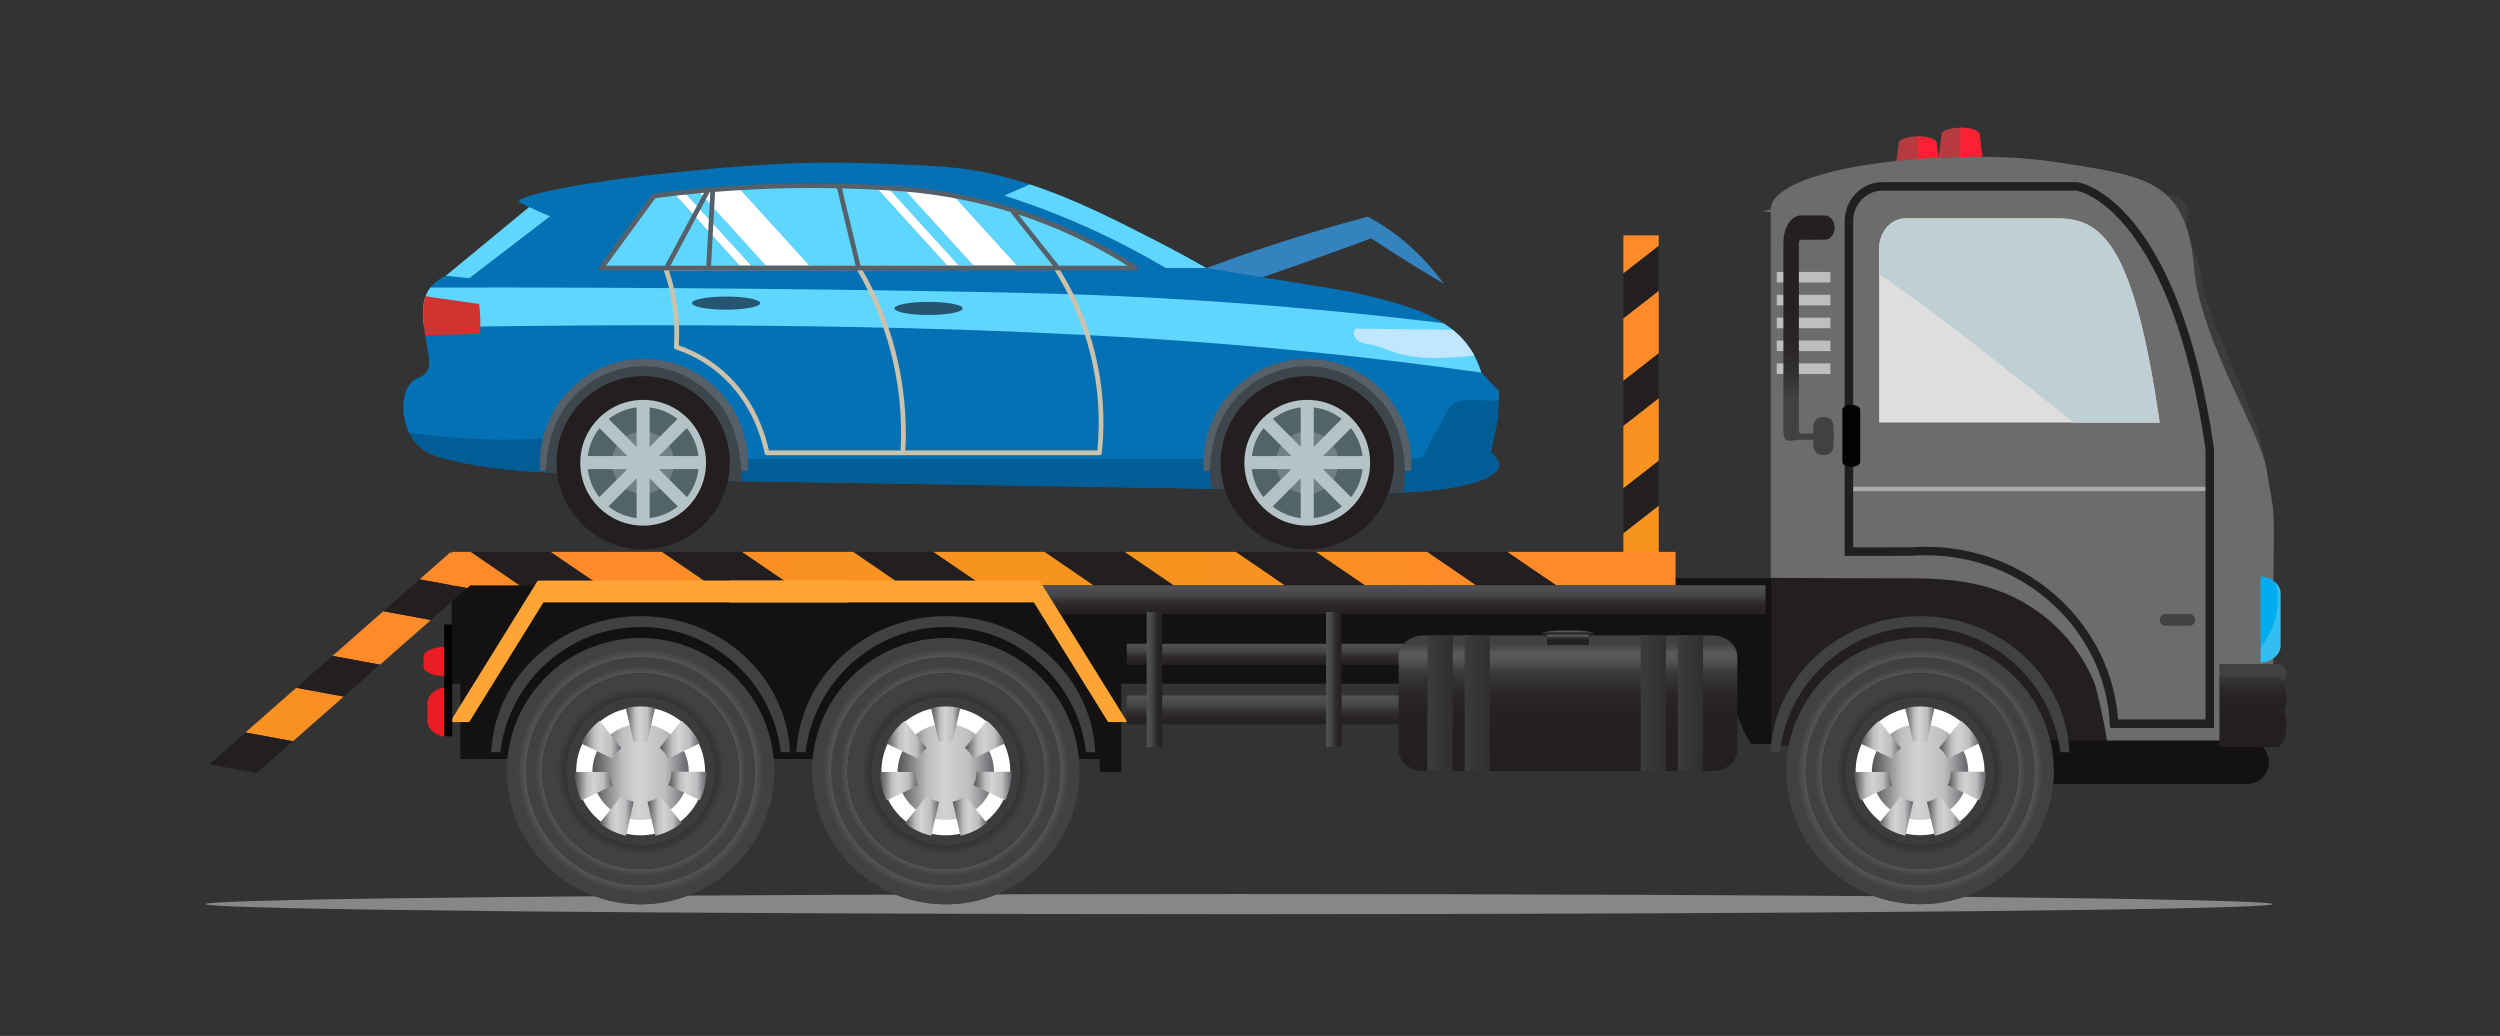
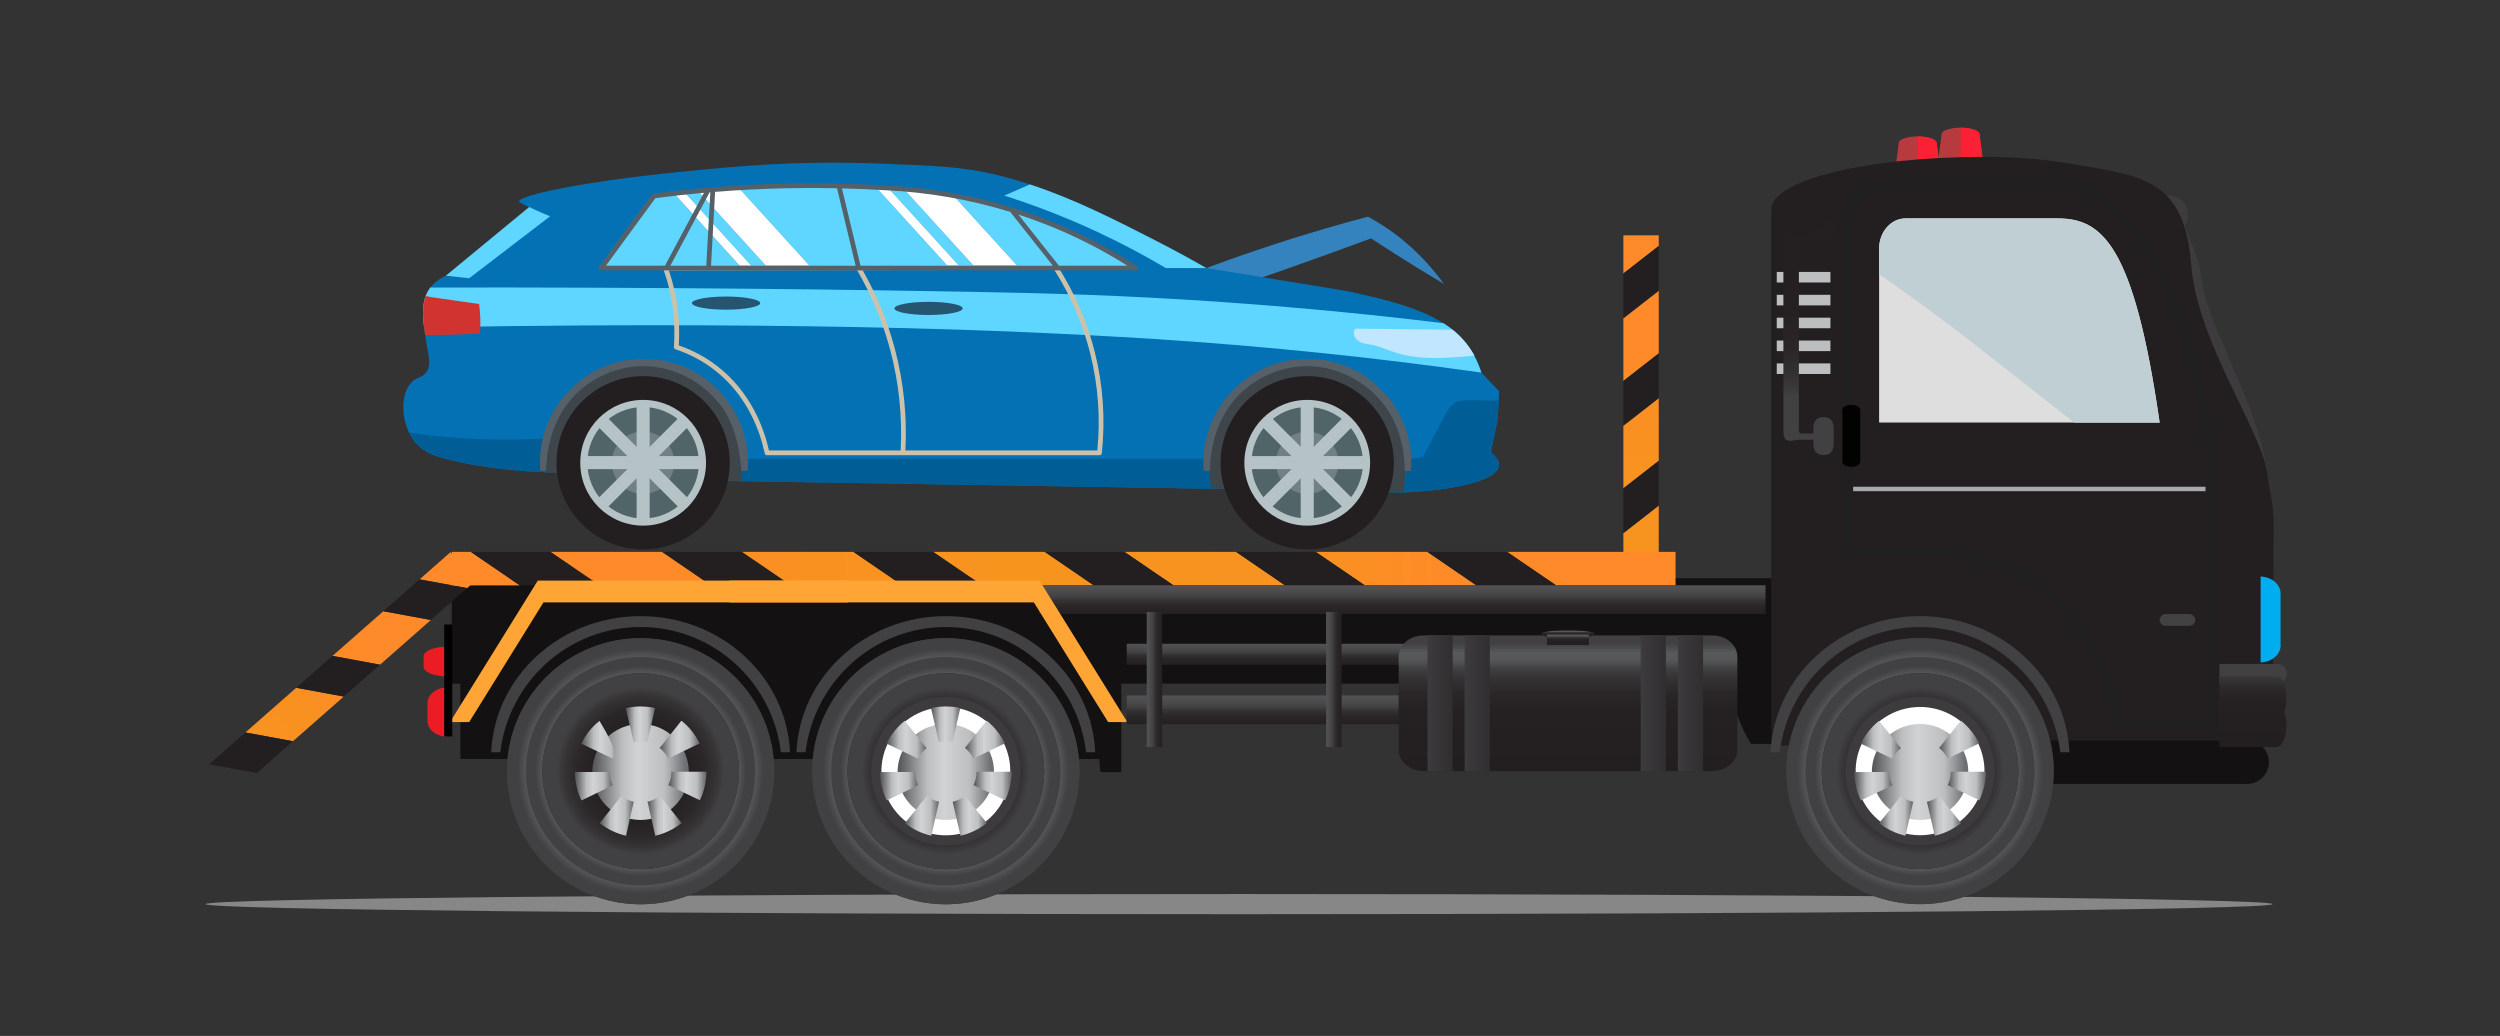
<svg xmlns="http://www.w3.org/2000/svg" width="292" height="121" viewBox="0 0 292 121" fill="none">
  <rect x="0" y="0" width="292" height="121" fill="#333333" stroke="none" />
  <path d="M24 105.6C24 106.252 78.049 106.778 144.723 106.778C211.396 106.778 265.445 106.252 265.445 105.6C265.445 104.948 211.398 104.422 144.718 104.422C78.039 104.422 24 104.95 24 105.6Z" fill="#878787" />
  <path d="M52.774 67.535V79.85H202.013C202.353 82.342 203.205 84.739 204.514 86.89H207.162V67.535H52.774Z" fill="#131111" />
  <path d="M130.966 76.334V90.186H128.531C128.475 89.697 128.428 89.181 128.392 88.648H53.774V76.334H130.966Z" fill="#131111" />
  <path d="M226.769 15.736C226.767 15.718 226.767 15.7 226.769 15.683C226.769 15.258 227.763 14.912 228.989 14.912C230.17 14.912 231.136 15.233 231.204 15.638L231.725 19.672H226.266L226.769 15.736Z" fill="#B73A3E" />
  <path d="M228.993 14.912C230.172 14.912 231.125 15.235 231.2 15.638L231.72 19.672H228.99L228.993 14.912Z" fill="#F92133" />
  <path d="M221.765 16.757C221.764 16.74 221.764 16.722 221.765 16.704C221.765 16.28 222.759 15.934 223.985 15.934C225.167 15.934 226.133 16.254 226.201 16.66L226.721 20.707H221.26L221.765 16.757Z" fill="#B73A3E" />
  <path d="M223.989 15.934C225.166 15.934 226.121 16.256 226.196 16.66L226.716 20.707H223.987L223.989 15.934Z" fill="#F92133" />
  <path d="M250.545 22.926L252.01 22.822C252.138 22.877 252.264 22.939 252.383 23.004C252.665 22.883 252.968 22.821 253.275 22.822C253.576 22.824 253.874 22.885 254.151 23.002C254.429 23.119 254.681 23.289 254.892 23.503C255.104 23.717 255.271 23.97 255.384 24.248C255.497 24.526 255.554 24.823 255.552 25.123C255.553 25.581 255.418 26.029 255.164 26.41C256.017 28.423 256.951 30.731 257.06 32.117C257.556 38.404 265.719 49.982 264.736 57.966L250.545 52.919V22.926Z" fill="#3D3B3D" />
  <path d="M206.885 24.467C206.885 21.069 217.926 18.326 231.546 18.326C236.065 18.326 238.681 18.581 243.157 19.335C250.889 20.634 255.179 21.437 255.951 31.081C256.661 39.837 264.054 50.287 264.756 54.975C265.395 59.188 265.609 58.672 265.56 62.914C265.508 68.47 265.484 74.029 265.487 79.59C265.487 83.491 265.093 85.847 263.781 87.064H206.885V24.802C206.885 24.743 206.885 24.683 206.896 24.622C206.889 24.57 206.886 24.518 206.885 24.467Z" fill="#231F20" />
-   <path d="M226.279 67.635C224.616 67.537 222.936 67.539 221.221 67.548C219.942 67.548 206.817 67.507 206.817 67.493V24.803C206.817 24.743 205.964 24.684 205.977 24.622C205.99 24.561 206.817 24.516 206.817 24.461C206.817 21.064 217.183 18.32 231.015 18.32C235.606 18.32 238.265 18.575 242.81 19.329C250.663 20.628 255.446 21.431 256.244 31.075C256.966 39.831 264.046 50.284 264.773 54.97C265.413 59.182 265.626 58.666 265.588 62.908C265.537 68.464 265.512 74.023 265.515 79.584C265.515 83.485 265.114 85.842 263.782 87.058H246.051C246.418 87.058 244.865 80.347 244.643 79.784C243.628 77.3 242.101 75.056 240.161 73.196C238.221 71.335 235.911 69.9 233.38 68.983C231.011 68.132 228.663 67.781 226.279 67.635Z" fill="#6C6C6C" />
  <path d="M213.795 31.762H207.524V32.996H213.795V31.762Z" fill="#BCBEC0" />
  <path d="M213.795 34.434H207.524V35.669H213.795V34.434Z" fill="#BCBEC0" />
  <path d="M213.795 37.106H207.524V38.338H213.795V37.106Z" fill="#BCBEC0" />
  <path d="M213.795 39.775H207.524V41.011H213.795V39.775Z" fill="#BCBEC0" />
  <path d="M213.795 42.444H207.524V43.68H213.795V42.444Z" fill="#BCBEC0" />
  <path d="M236.44 89.028C236.44 89.361 236.506 89.691 236.634 89.998C236.762 90.305 236.949 90.585 237.186 90.82C237.422 91.055 237.703 91.242 238.012 91.369C238.32 91.496 238.651 91.561 238.986 91.561H262.459C262.793 91.561 263.124 91.496 263.433 91.369C263.742 91.242 264.023 91.055 264.259 90.82C264.496 90.585 264.683 90.305 264.811 89.998C264.939 89.691 265.005 89.361 265.005 89.028C265.005 88.695 264.939 88.366 264.811 88.058C264.683 87.751 264.496 87.472 264.259 87.236C264.023 87.001 263.742 86.814 263.433 86.687C263.124 86.56 262.793 86.495 262.459 86.495H238.986C238.651 86.495 238.32 86.56 238.012 86.687C237.703 86.814 237.422 87.001 237.186 87.236C236.949 87.472 236.762 87.751 236.634 88.058C236.506 88.366 236.44 88.695 236.44 89.028Z" fill="#131111" />
  <path d="M239.87 90.075C239.869 93.148 238.953 96.151 237.237 98.706C235.522 101.26 233.084 103.251 230.233 104.427C227.381 105.602 224.244 105.909 221.217 105.309C218.19 104.71 215.41 103.23 213.228 101.057C211.045 98.884 209.559 96.115 208.957 93.102C208.354 90.088 208.663 86.964 209.843 84.124C211.024 81.285 213.023 78.858 215.589 77.15C218.154 75.442 221.171 74.53 224.257 74.528C226.308 74.527 228.339 74.928 230.234 75.709C232.129 76.49 233.85 77.635 235.3 79.079C236.751 80.522 237.901 82.237 238.685 84.124C239.469 86.01 239.872 88.033 239.87 90.075Z" fill="#3D3B3D" />
  <path d="M239.87 90.075C239.869 93.148 238.953 96.151 237.237 98.706C235.522 101.26 233.084 103.251 230.233 104.427C227.381 105.602 224.244 105.909 221.217 105.309C218.19 104.71 215.41 103.23 213.228 101.057C211.045 98.884 209.559 96.115 208.957 93.102C208.354 90.088 208.663 86.964 209.843 84.124C211.024 81.285 213.023 78.858 215.589 77.15C218.154 75.442 221.171 74.53 224.257 74.528C226.308 74.527 228.339 74.928 230.234 75.709C232.129 76.49 233.85 77.635 235.3 79.079C236.751 80.522 237.901 82.237 238.685 84.124C239.469 86.01 239.872 88.033 239.87 90.075Z" fill="url(#paint0_radial_6789_19437)" />
  <path d="M237.658 90.075C237.658 92.712 236.873 95.29 235.401 97.483C233.93 99.675 231.838 101.384 229.391 102.394C226.944 103.403 224.252 103.667 221.654 103.152C219.056 102.638 216.67 101.368 214.797 99.503C212.925 97.638 211.649 95.263 211.133 92.676C210.616 90.09 210.881 87.409 211.895 84.972C212.908 82.535 214.625 80.453 216.827 78.988C219.029 77.523 221.618 76.741 224.267 76.741C227.818 76.741 231.224 78.145 233.736 80.646C236.247 83.147 237.658 86.538 237.658 90.075Z" fill="url(#paint1_radial_6789_19437)" />
  <path d="M235.754 90.075C235.753 92.337 235.078 94.547 233.814 96.427C232.551 98.307 230.757 99.772 228.658 100.637C226.559 101.502 224.25 101.728 222.022 101.286C219.794 100.845 217.748 99.756 216.142 98.157C214.535 96.557 213.441 94.52 212.997 92.302C212.553 90.084 212.78 87.784 213.648 85.694C214.516 83.604 215.987 81.817 217.875 80.559C219.763 79.301 221.983 78.629 224.254 78.626C225.765 78.625 227.261 78.92 228.656 79.495C230.052 80.07 231.32 80.913 232.388 81.976C233.456 83.04 234.303 84.302 234.881 85.692C235.459 87.082 235.755 88.571 235.754 90.075Z" fill="#231F20" />
  <path d="M235.754 90.075C235.753 92.337 235.078 94.547 233.814 96.427C232.551 98.307 230.757 99.772 228.658 100.637C226.559 101.502 224.25 101.728 222.022 101.286C219.794 100.845 217.748 99.756 216.142 98.157C214.535 96.557 213.441 94.52 212.997 92.302C212.553 90.084 212.78 87.784 213.648 85.694C214.516 83.604 215.987 81.817 217.875 80.559C219.763 79.301 221.983 78.629 224.254 78.626C225.765 78.625 227.261 78.92 228.656 79.495C230.052 80.07 231.32 80.913 232.388 81.976C233.456 83.04 234.303 84.302 234.881 85.692C235.459 87.082 235.755 88.571 235.754 90.075Z" fill="url(#paint2_radial_6789_19437)" />
  <path d="M232.378 90.075C232.376 91.672 231.899 93.233 231.006 94.56C230.113 95.888 228.846 96.922 227.363 97.532C225.88 98.142 224.249 98.301 222.676 97.989C221.102 97.677 219.657 96.907 218.523 95.777C217.389 94.648 216.616 93.209 216.303 91.642C215.99 90.075 216.15 88.451 216.763 86.975C217.376 85.499 218.415 84.237 219.749 83.348C221.082 82.46 222.65 81.985 224.254 81.983C225.321 81.982 226.378 82.191 227.365 82.597C228.351 83.004 229.247 83.6 230.001 84.351C230.756 85.103 231.354 85.995 231.762 86.977C232.17 87.959 232.38 89.012 232.378 90.075Z" fill="white" stroke="#3D3B3D" stroke-width="1.18" stroke-miterlimit="10" />
  <path d="M229.896 90.16C229.897 91.269 229.567 92.353 228.949 93.275C228.331 94.197 227.452 94.916 226.423 95.341C225.395 95.766 224.263 95.878 223.17 95.663C222.078 95.447 221.074 94.914 220.286 94.131C219.498 93.348 218.961 92.349 218.742 91.262C218.524 90.175 218.634 89.048 219.059 88.023C219.484 86.998 220.204 86.121 221.13 85.504C222.055 84.887 223.143 84.556 224.256 84.555C224.996 84.553 225.73 84.697 226.414 84.978C227.098 85.259 227.72 85.672 228.244 86.193C228.768 86.713 229.183 87.332 229.467 88.013C229.75 88.693 229.896 89.423 229.896 90.16Z" fill="url(#paint3_linear_6789_19437)" />
  <path d="M226.49 87.36L229.03 84.175C229.929 84.891 230.657 85.796 231.163 86.825L227.484 88.61C227.251 88.125 226.911 87.698 226.49 87.36Z" fill="url(#paint4_linear_6789_19437)" />
  <path d="M229.05 96.131C228.15 96.85 227.099 97.358 225.975 97.617L225.067 93.647C225.59 93.526 226.08 93.29 226.5 92.957L229.05 96.131Z" fill="url(#paint5_linear_6789_19437)" />
  <path d="M221.027 88.616L217.34 86.856C217.841 85.821 218.57 84.912 219.472 84.196L222.031 87.381C221.608 87.713 221.265 88.135 221.027 88.616Z" fill="url(#paint6_linear_6789_19437)" />
  <path d="M227.852 90.16V90.137H231.942V90.16C231.943 91.308 231.684 92.442 231.183 93.477L227.496 91.708C227.73 91.225 227.852 90.696 227.852 90.16Z" fill="url(#paint7_linear_6789_19437)" />
  <path d="M220.678 90.166C220.68 90.703 220.802 91.231 221.036 91.714L217.358 93.489C216.852 92.457 216.59 91.323 216.59 90.175L220.678 90.166Z" fill="url(#paint8_linear_6789_19437)" />
-   <path d="M222.533 82.709C223.656 82.454 224.821 82.451 225.945 82.699L225.052 86.677C224.525 86.561 223.979 86.561 223.452 86.677L222.533 82.709Z" fill="url(#paint9_linear_6789_19437)" />
  <path d="M223.468 93.64L222.566 97.613C221.441 97.359 220.388 96.857 219.485 96.143L222.033 92.959C222.453 93.292 222.944 93.525 223.468 93.64Z" fill="url(#paint10_linear_6789_19437)" />
  <path d="M207.873 87.865C208.856 79.627 215.814 73.236 224.26 73.236C232.706 73.236 239.667 79.627 240.645 87.865H241.711C241.313 79.02 233.651 71.964 224.26 71.964C214.869 71.964 207.201 79.02 206.811 87.865H207.873Z" fill="url(#paint11_radial_6789_19437)" />
  <path d="M90.431 90.075C90.432 93.149 89.517 96.154 87.803 98.71C86.088 101.266 83.651 103.259 80.8 104.435C77.948 105.612 74.81 105.921 71.782 105.322C68.754 104.722 65.973 103.243 63.79 101.07C61.607 98.896 60.12 96.127 59.517 93.113C58.915 90.098 59.224 86.974 60.405 84.134C61.586 81.294 63.586 78.867 66.153 77.159C68.72 75.451 71.737 74.54 74.824 74.54C76.873 74.539 78.903 74.941 80.796 75.722C82.689 76.502 84.41 77.646 85.859 79.089C87.308 80.532 88.458 82.244 89.242 84.129C90.027 86.014 90.431 88.035 90.431 90.075Z" fill="#3D3B3D" />
  <path d="M90.431 90.075C90.432 93.149 89.517 96.154 87.803 98.71C86.088 101.266 83.651 103.259 80.8 104.435C77.948 105.612 74.81 105.921 71.782 105.322C68.754 104.722 65.973 103.243 63.79 101.07C61.607 98.896 60.12 96.127 59.517 93.113C58.915 90.098 59.224 86.974 60.405 84.134C61.586 81.294 63.586 78.867 66.153 77.159C68.72 75.451 71.737 74.54 74.824 74.54C76.873 74.539 78.903 74.941 80.796 75.722C82.689 76.502 84.41 77.646 85.859 79.089C87.308 80.532 88.458 82.244 89.242 84.129C90.027 86.014 90.431 88.035 90.431 90.075Z" fill="url(#paint12_radial_6789_19437)" />
  <path d="M88.209 90.075C88.21 92.712 87.424 95.291 85.953 97.484C84.481 99.678 82.39 101.387 79.943 102.397C77.495 103.407 74.802 103.671 72.204 103.157C69.606 102.643 67.219 101.373 65.346 99.508C63.472 97.643 62.197 95.266 61.68 92.679C61.163 90.092 61.428 87.411 62.441 84.974C63.455 82.537 65.172 80.454 67.374 78.988C69.577 77.523 72.166 76.741 74.816 76.741C78.367 76.741 81.774 78.145 84.285 80.646C86.797 83.147 88.209 86.538 88.209 90.075Z" fill="url(#paint13_radial_6789_19437)" />
  <path d="M86.317 90.075C86.317 92.338 85.644 94.55 84.382 96.431C83.12 98.313 81.325 99.779 79.226 100.646C77.127 101.512 74.817 101.739 72.588 101.298C70.359 100.857 68.312 99.768 66.705 98.168C65.098 96.569 64.003 94.53 63.559 92.311C63.116 90.092 63.343 87.792 64.212 85.701C65.081 83.611 66.553 81.824 68.442 80.566C70.332 79.309 72.553 78.638 74.825 78.637C76.334 78.637 77.828 78.933 79.222 79.507C80.616 80.082 81.883 80.924 82.95 81.986C84.017 83.049 84.864 84.309 85.441 85.697C86.019 87.085 86.316 88.573 86.317 90.075Z" fill="#231F20" />
  <path d="M86.317 90.075C86.317 92.338 85.644 94.55 84.382 96.431C83.12 98.313 81.325 99.779 79.226 100.646C77.127 101.512 74.817 101.739 72.588 101.298C70.359 100.857 68.312 99.768 66.705 98.168C65.098 96.569 64.003 94.53 63.559 92.311C63.116 90.092 63.343 87.792 64.212 85.701C65.081 83.611 66.553 81.824 68.442 80.566C70.332 79.309 72.553 78.638 74.825 78.637C76.334 78.637 77.828 78.933 79.222 79.507C80.616 80.082 81.883 80.924 82.95 81.986C84.017 83.049 84.864 84.309 85.441 85.697C86.019 87.085 86.316 88.573 86.317 90.075Z" fill="url(#paint14_radial_6789_19437)" />
-   <path d="M82.939 90.075C82.939 91.674 82.463 93.236 81.571 94.565C80.679 95.894 79.412 96.93 77.929 97.541C76.446 98.153 74.814 98.313 73.24 98.001C71.665 97.689 70.219 96.92 69.084 95.789C67.949 94.659 67.176 93.219 66.863 91.652C66.55 90.084 66.711 88.459 67.325 86.983C67.939 85.506 68.98 84.244 70.314 83.356C71.649 82.468 73.218 81.994 74.823 81.994C76.976 81.994 79.04 82.846 80.562 84.361C82.084 85.876 82.939 87.932 82.939 90.075Z" fill="white" stroke="#3D3B3D" stroke-width="1.18" stroke-miterlimit="10" />
  <path d="M80.453 90.16C80.453 91.269 80.123 92.354 79.505 93.276C78.886 94.198 78.007 94.918 76.978 95.342C75.949 95.767 74.817 95.878 73.724 95.662C72.631 95.446 71.628 94.912 70.84 94.128C70.052 93.344 69.516 92.345 69.298 91.257C69.081 90.169 69.192 89.041 69.618 88.017C70.044 86.992 70.766 86.116 71.692 85.5C72.618 84.884 73.707 84.555 74.821 84.555C75.561 84.554 76.293 84.699 76.976 84.981C77.659 85.262 78.28 85.675 78.803 86.196C79.326 86.716 79.741 87.334 80.024 88.014C80.307 88.695 80.453 89.424 80.453 90.16Z" fill="url(#paint15_linear_6789_19437)" />
  <path d="M77.047 87.36L79.587 84.175C80.485 84.891 81.213 85.796 81.719 86.825L78.039 88.61C77.808 88.124 77.469 87.696 77.047 87.36Z" fill="url(#paint16_linear_6789_19437)" />
  <path d="M79.612 96.131C78.712 96.85 77.66 97.358 76.535 97.617L75.629 93.64C76.153 93.519 76.643 93.283 77.064 92.95L79.612 96.131Z" fill="url(#paint17_linear_6789_19437)" />
-   <path d="M71.576 88.616L67.889 86.856C68.389 85.821 69.118 84.911 70.021 84.196L72.58 87.381C72.157 87.713 71.814 88.135 71.576 88.616Z" fill="url(#paint18_linear_6789_19437)" />
+   <path d="M71.576 88.616L67.889 86.856C68.389 85.821 69.118 84.911 70.021 84.196C72.157 87.713 71.814 88.135 71.576 88.616Z" fill="url(#paint18_linear_6789_19437)" />
  <path d="M78.413 90.16V90.137H82.503V90.16C82.503 91.307 82.244 92.439 81.744 93.472L78.059 91.704C78.291 91.222 78.412 90.695 78.413 90.16Z" fill="url(#paint19_linear_6789_19437)" />
  <path d="M71.237 90.166C71.237 90.703 71.359 91.232 71.593 91.714L67.914 93.489C67.411 92.456 67.148 91.323 67.147 90.175L71.237 90.166Z" fill="url(#paint20_linear_6789_19437)" />
  <path d="M73.094 82.709C74.216 82.454 75.382 82.45 76.506 82.699L75.61 86.678C75.084 86.561 74.539 86.561 74.013 86.678L73.094 82.709Z" fill="url(#paint21_linear_6789_19437)" />
  <path d="M74.024 93.64L73.122 97.613C71.998 97.358 70.945 96.856 70.041 96.143L72.589 92.959C73.009 93.292 73.5 93.525 74.024 93.64Z" fill="url(#paint22_linear_6789_19437)" />
  <path d="M58.435 87.865C59.418 79.627 66.374 73.236 74.821 73.236C83.267 73.236 90.227 79.627 91.206 87.865H92.272C91.873 79.02 84.212 71.964 74.821 71.964C65.43 71.964 57.762 79.02 57.371 87.865H58.435Z" fill="url(#paint23_radial_6789_19437)" />
  <path d="M259.227 77.548H265.905C266.061 77.541 266.216 77.566 266.361 77.621C266.506 77.675 266.639 77.758 266.751 77.865C266.864 77.972 266.953 78.101 267.014 78.243C267.075 78.386 267.106 78.539 267.106 78.693C267.106 78.848 267.075 79.001 267.014 79.144C266.953 79.286 266.864 79.414 266.751 79.521C266.639 79.628 266.506 79.712 266.361 79.766C266.216 79.821 266.061 79.846 265.905 79.839H259.227V77.548Z" fill="url(#paint24_radial_6789_19437)" />
  <path d="M259.227 78.983H265.905C266.545 78.983 267.057 80.141 267.057 81.565C267.063 82.093 266.984 82.619 266.822 83.122C266.983 83.625 267.063 84.15 267.057 84.678C267.057 86.105 266.541 87.26 265.905 87.26H259.227V78.983Z" fill="url(#paint25_linear_6789_19437)" />
  <path d="M264.041 67.333C265.34 67.392 266.372 68.257 266.372 69.316V75.399C266.372 76.461 265.34 77.325 264.041 77.382V67.333Z" fill="#00AEEF" />
-   <path opacity="0.2" d="M266.051 70.117C266.051 69.406 265.959 68.698 265.776 68.01C265.962 68.173 266.111 68.372 266.215 68.596C266.319 68.819 266.375 69.061 266.38 69.308V75.391C266.38 76.452 265.348 77.316 264.049 77.374V75.518C265.336 74.009 266.045 72.096 266.051 70.117Z" fill="white" />
  <path d="M258.1 56.851H215.953V57.371H258.1V56.851Z" fill="#A7A9AC" />
  <path d="M215.953 64.433V25.834C215.953 23.588 217.713 21.768 219.881 21.768H242.429C243.9 21.834 254.174 25.397 258.1 52.413V84.529H246.924C246.344 73.299 236.714 64.358 224.922 64.358C224.338 64.358 223.758 64.382 223.184 64.424L215.953 64.433Z" stroke="#202020" stroke-width="0.99" stroke-miterlimit="10" />
  <path d="M219.481 49.351V29.032C219.481 27.082 220.862 25.505 222.568 25.505H240.303C245.46 25.505 249.227 28.407 252.245 49.351H219.481Z" fill="#DEDEDE" />
  <path d="M238.103 46.09C234.904 43.593 231.74 41.067 228.522 38.599C225.562 36.33 222.536 34.141 219.481 32.017V29.045C219.481 27.096 220.862 25.518 222.568 25.518H240.303C245.46 25.518 249.227 28.421 252.245 49.364H242.263C240.878 48.272 239.492 47.18 238.103 46.09Z" fill="#BFCFD3" />
  <path d="M216.233 54.528C216.808 54.528 217.277 54.267 217.277 53.946V47.872C217.277 47.551 216.808 47.29 216.233 47.29C215.657 47.29 215.188 47.551 215.188 47.872V53.946C215.188 54.267 215.657 54.528 216.233 54.528Z" fill="#020200" />
  <path d="M213.041 48.714H212.93C212.306 48.714 211.8 49.058 211.8 50.035V50.634H210.333C210.21 50.634 210.109 50.477 210.109 50.281V28.352C210.109 28.157 210.21 28 210.333 28H212.93V27.979C212.993 27.992 213.056 27.999 213.12 28C213.76 28 214.284 27.363 214.284 26.582C214.284 25.8 213.762 25.166 213.12 25.166C213.056 25.166 212.993 25.173 212.93 25.187V25.166H210.333C209.214 25.166 208.301 26.597 208.301 28.35V50.281C208.301 52.037 209.214 51.358 210.333 51.358H211.8V51.827C211.8 52.806 212.306 53.148 212.93 53.148H213.041C213.666 53.148 214.171 52.806 214.171 51.827V50.035C214.171 49.058 213.666 48.714 213.041 48.714Z" fill="url(#paint26_radial_6789_19437)" />
  <path d="M189.61 64.772V62.267L193.74 59.046V64.772H189.61Z" fill="url(#paint27_radial_6789_19437)" />
  <path d="M193.74 53.823L189.61 57.044V49.721L193.74 46.498V53.823Z" fill="url(#paint28_radial_6789_19437)" />
  <path d="M193.74 41.275L189.61 44.496V37.17L193.74 33.952V41.275Z" fill="url(#paint29_radial_6789_19437)" />
  <path d="M189.61 31.947V27.486H193.74V28.726L189.61 31.947Z" fill="url(#paint30_radial_6789_19437)" />
  <path d="M193.74 59.046L189.61 62.267V57.044L193.74 53.823V59.046Z" fill="#231F20" />
  <path d="M193.74 46.498L189.61 49.721V44.495L193.74 41.274V46.498Z" fill="#231F20" />
  <path d="M193.74 33.952L189.61 37.171V31.948L193.74 28.727V33.952Z" fill="#231F20" />
  <path d="M34.215 86.576L28.66 85.552L34.597 80.334L40.152 81.357L34.215 86.576Z" fill="url(#paint31_radial_6789_19437)" />
  <path d="M44.389 77.635L38.834 76.61L44.771 71.391L50.326 72.414L44.389 77.635Z" fill="url(#paint32_radial_6789_19437)" />
  <path d="M49.004 67.669L52.62 64.49L55.563 67.809L54.559 68.692L49.004 67.669Z" fill="url(#paint33_radial_6789_19437)" />
  <path d="M29.981 90.298L24.426 89.274L28.661 85.552L34.216 86.576L29.981 90.298Z" fill="#231F20" />
  <path d="M40.151 81.357L34.596 80.334L38.831 76.609L44.386 77.635L40.151 81.357Z" fill="#231F20" />
  <path d="M50.319 72.414L44.764 71.391L48.999 67.668L54.554 68.692L50.319 72.414Z" fill="#231F20" />
  <path d="M195.704 64.456V68.374H181.758L176.022 64.456H195.704Z" fill="url(#paint34_radial_6789_19437)" />
  <path d="M122.025 64.456L127.759 68.374H114.717L108.979 64.456H122.025Z" fill="url(#paint35_radial_6789_19437)" />
  <path d="M144.368 64.457L150.104 68.374H137.061L131.324 64.457H144.368Z" fill="url(#paint36_radial_6789_19437)" />
  <path d="M99.677 64.457L105.413 68.374H92.369L86.633 64.457H99.677Z" fill="url(#paint37_radial_6789_19437)" />
  <path d="M166.716 64.457L172.452 68.374H159.408L153.672 64.457H166.716Z" fill="url(#paint38_radial_6789_19437)" />
  <path d="M77.331 64.457L83.067 68.374H70.023L64.287 64.457H77.331Z" fill="url(#paint39_radial_6789_19437)" />
  <path d="M60.721 68.374H52.774V64.457H54.985L60.721 68.374Z" fill="url(#paint40_radial_6789_19437)" />
  <path d="M176.017 64.457L181.753 68.374H172.449L166.713 64.457H176.017Z" fill="#231F20" />
  <path d="M153.671 64.456L159.407 68.374H150.104L144.367 64.456H153.671Z" fill="#231F20" />
  <path d="M131.327 64.456L137.063 68.374H127.76L122.026 64.456H131.327Z" fill="#231F20" />
  <path d="M108.981 64.457L114.72 68.374H105.416L99.68 64.457H108.981Z" fill="#231F20" />
  <path d="M86.632 64.457L92.368 68.374H83.064L77.328 64.457H86.632Z" fill="#231F20" />
  <path d="M64.288 64.457L70.024 68.374H60.723L54.987 64.457H64.288Z" fill="#231F20" />
  <path d="M206.214 68.359H121.397V71.726H206.214V68.359Z" fill="url(#paint41_linear_6789_19437)" />
  <path d="M168.15 75.191H131.606V77.65H168.15V75.191Z" fill="url(#paint42_linear_6789_19437)" />
  <path d="M126.079 90.075C126.08 93.149 125.165 96.154 123.451 98.71C121.736 101.266 119.299 103.259 116.447 104.436C113.596 105.612 110.457 105.921 107.429 105.321C104.402 104.722 101.62 103.242 99.437 101.069C97.254 98.895 95.768 96.126 95.165 93.112C94.563 90.097 94.872 86.972 96.054 84.132C97.235 81.292 99.236 78.865 101.803 77.158C104.37 75.45 107.387 74.539 110.475 74.54C112.524 74.539 114.553 74.941 116.446 75.722C118.339 76.502 120.06 77.647 121.509 79.089C122.958 80.532 124.107 82.245 124.891 84.13C125.676 86.015 126.079 88.035 126.079 90.075Z" fill="#3D3B3D" />
  <path d="M126.079 90.075C126.08 93.149 125.165 96.154 123.451 98.71C121.736 101.266 119.299 103.259 116.447 104.436C113.596 105.612 110.457 105.921 107.429 105.321C104.402 104.722 101.62 103.242 99.437 101.069C97.254 98.895 95.768 96.126 95.165 93.112C94.563 90.097 94.872 86.972 96.054 84.132C97.235 81.292 99.236 78.865 101.803 77.158C104.37 75.45 107.387 74.539 110.475 74.54C112.524 74.539 114.553 74.941 116.446 75.722C118.339 76.502 120.06 77.647 121.509 79.089C122.958 80.532 124.107 82.245 124.891 84.13C125.676 86.015 126.079 88.035 126.079 90.075Z" fill="url(#paint43_radial_6789_19437)" />
  <path d="M123.865 90.075C123.866 92.712 123.081 95.291 121.609 97.484C120.138 99.678 118.046 101.387 115.599 102.397C113.152 103.407 110.458 103.671 107.86 103.157C105.262 102.643 102.875 101.373 101.002 99.508C99.129 97.643 97.853 95.266 97.336 92.679C96.819 90.092 97.084 87.411 98.098 84.974C99.111 82.537 100.828 80.454 103.031 78.988C105.233 77.523 107.823 76.741 110.472 76.741C114.024 76.741 117.43 78.145 119.942 80.646C122.453 83.147 123.865 86.538 123.865 90.075Z" fill="url(#paint44_radial_6789_19437)" />
  <path d="M121.963 90.075C121.964 92.338 121.29 94.55 120.028 96.431C118.766 98.313 116.972 99.779 114.873 100.646C112.773 101.512 110.463 101.739 108.235 101.298C106.006 100.857 103.958 99.768 102.351 98.168C100.744 96.569 99.65 94.53 99.206 92.311C98.762 90.092 98.989 87.792 99.858 85.701C100.728 83.611 102.2 81.824 104.089 80.566C105.978 79.309 108.199 78.638 110.472 78.637C111.981 78.637 113.475 78.933 114.869 79.507C116.263 80.082 117.529 80.924 118.597 81.986C119.664 83.049 120.51 84.309 121.088 85.697C121.665 87.085 121.963 88.573 121.963 90.075Z" fill="#231F20" />
  <path d="M121.963 90.075C121.964 92.338 121.29 94.55 120.028 96.431C118.766 98.313 116.972 99.779 114.873 100.646C112.773 101.512 110.463 101.739 108.235 101.298C106.006 100.857 103.958 99.768 102.351 98.168C100.744 96.569 99.65 94.53 99.206 92.311C98.762 90.092 98.989 87.792 99.858 85.701C100.728 83.611 102.2 81.824 104.089 80.566C105.978 79.309 108.199 78.638 110.472 78.637C111.981 78.637 113.475 78.933 114.869 79.507C116.263 80.082 117.529 80.924 118.597 81.986C119.664 83.049 120.51 84.309 121.088 85.697C121.665 87.085 121.963 88.573 121.963 90.075Z" fill="url(#paint45_radial_6789_19437)" />
  <path d="M118.591 90.075C118.591 91.674 118.115 93.236 117.224 94.565C116.332 95.894 115.064 96.93 113.581 97.541C112.098 98.153 110.466 98.313 108.892 98.001C107.318 97.689 105.872 96.92 104.737 95.789C103.602 94.659 102.829 93.219 102.516 91.652C102.202 90.084 102.363 88.459 102.977 86.983C103.592 85.506 104.632 84.244 105.967 83.356C107.301 82.468 108.87 81.994 110.475 81.994C112.628 81.994 114.692 82.846 116.214 84.361C117.736 85.876 118.591 87.932 118.591 90.075Z" fill="white" stroke="#3D3B3D" stroke-width="1.18" stroke-miterlimit="10" />
  <path d="M116.103 90.16C116.104 91.269 115.774 92.354 115.155 93.276C114.537 94.198 113.657 94.918 112.628 95.342C111.599 95.767 110.467 95.878 109.374 95.662C108.282 95.446 107.278 94.912 106.49 94.128C105.702 93.344 105.166 92.345 104.948 91.257C104.731 90.169 104.842 89.041 105.269 88.017C105.695 86.992 106.417 86.116 107.343 85.5C108.269 84.884 109.358 84.555 110.472 84.555C111.211 84.554 111.943 84.699 112.627 84.981C113.31 85.262 113.931 85.675 114.454 86.196C114.977 86.716 115.392 87.334 115.675 88.014C115.958 88.695 116.103 89.424 116.103 90.16Z" fill="url(#paint46_linear_6789_19437)" />
  <path d="M112.7 87.359L115.239 84.175C116.138 84.89 116.866 85.795 117.372 86.824L113.693 88.61C113.462 88.124 113.122 87.696 112.7 87.359Z" fill="url(#paint47_linear_6789_19437)" />
  <path d="M115.259 96.131C114.359 96.85 113.308 97.358 112.184 97.617L111.276 93.647C111.799 93.526 112.289 93.29 112.709 92.957L115.259 96.131Z" fill="url(#paint48_linear_6789_19437)" />
  <path d="M107.236 88.616L103.549 86.856C104.048 85.823 104.773 84.914 105.671 84.196L108.23 87.381C107.811 87.714 107.471 88.136 107.236 88.616Z" fill="url(#paint49_linear_6789_19437)" />
  <path d="M114.061 90.16V90.137H118.151V90.16C118.152 91.307 117.892 92.439 117.392 93.472L113.705 91.704C113.939 91.222 114.061 90.695 114.061 90.16Z" fill="url(#paint50_linear_6789_19437)" />
  <path d="M106.889 90.166C106.891 90.703 107.013 91.231 107.247 91.714L103.567 93.489C103.063 92.456 102.801 91.323 102.799 90.175L106.889 90.166Z" fill="url(#paint51_linear_6789_19437)" />
  <path d="M108.746 82.709C109.869 82.454 111.034 82.45 112.158 82.699L111.263 86.678C110.736 86.561 110.19 86.561 109.663 86.678L108.746 82.709Z" fill="url(#paint52_linear_6789_19437)" />
  <path d="M109.681 93.64L108.779 97.613C107.654 97.358 106.602 96.856 105.698 96.143L108.256 92.959C108.673 93.29 109.16 93.523 109.681 93.64Z" fill="url(#paint53_linear_6789_19437)" />
  <path d="M94.088 87.865C95.069 79.627 102.027 73.236 110.473 73.236C118.919 73.236 125.879 79.627 126.858 87.865H127.924C127.526 79.02 119.864 71.964 110.473 71.964C101.082 71.964 93.414 79.02 93.024 87.865H94.088Z" fill="url(#paint54_radial_6789_19437)" />
  <path d="M54.804 84.338H52.691L52.627 84.234L62.769 67.883L62.797 67.928V67.811H99.036V70.357H63.477L54.804 84.338Z" fill="#FFA535" />
  <path d="M129.43 84.338L120.755 70.357H85.196V67.811H121.435V67.928L121.463 67.883L131.607 84.234L131.541 84.338H129.43Z" fill="#FFA535" />
  <path d="M52.031 80.309C50.86 80.364 49.926 81.175 49.926 82.171V84.16C49.926 85.156 50.86 85.967 52.031 86.022V80.309Z" fill="#EC1C24" />
  <path d="M52.034 75.537C50.611 75.569 49.475 76.064 49.475 76.667V77.873C49.475 78.476 50.605 78.968 52.034 79.002V75.537Z" fill="#EC1C24" />
  <path d="M51.882 86.011H52.821V72.941H51.882V86.011Z" fill="#020200" />
  <path d="M252.254 72.41C252.254 72.5 252.271 72.589 252.306 72.672C252.34 72.755 252.391 72.831 252.455 72.895C252.518 72.958 252.594 73.009 252.678 73.043C252.761 73.078 252.85 73.096 252.941 73.096H255.713C255.896 73.096 256.071 73.023 256.2 72.895C256.329 72.766 256.402 72.592 256.402 72.41C256.401 72.228 256.328 72.054 256.199 71.926C256.07 71.798 255.895 71.726 255.713 71.726H252.941C252.759 71.726 252.584 71.798 252.455 71.926C252.326 72.055 252.254 72.228 252.254 72.41Z" fill="#424242" />
  <path d="M167.421 81.226H131.606V84.595H167.421V81.226Z" fill="url(#paint55_linear_6789_19437)" />
  <path d="M163.362 87.583C163.362 88.954 164.662 90.065 166.266 90.065H200.017C201.621 90.065 202.922 88.954 202.922 87.583V76.699C202.922 75.327 201.621 74.217 200.017 74.217H166.266C164.662 74.217 163.362 75.327 163.362 76.699V87.583Z" fill="url(#paint56_linear_6789_19437)" />
  <path d="M198.918 74.212H195.975V90.065H198.918V74.212Z" fill="url(#paint57_linear_6789_19437)" />
  <path d="M194.578 74.212H191.633V90.065H194.578V74.212Z" fill="url(#paint58_linear_6789_19437)" />
  <path d="M174.012 74.212H171.067V90.064H174.012V74.212Z" fill="url(#paint59_linear_6789_19437)" />
  <path d="M169.672 74.212H166.727V90.064H169.672V74.212Z" fill="url(#paint60_linear_6789_19437)" />
  <path d="M180.002 74.066C180.002 74.319 181.407 74.522 183.141 74.522C184.875 74.522 186.28 74.31 186.28 74.066C186.28 73.822 184.875 73.609 183.141 73.609C181.407 73.609 180.002 73.813 180.002 74.066Z" fill="url(#paint61_linear_6789_19437)" />
  <path d="M185.583 74.066H180.696V75.343H185.583V74.066Z" fill="url(#paint62_linear_6789_19437)" />
  <path d="M156.699 71.477H154.889V87.261H156.699V71.477Z" fill="url(#paint63_linear_6789_19437)" />
  <path d="M135.746 71.477H133.934V87.261H135.746V71.477Z" fill="url(#paint64_linear_6789_19437)" />
  <path d="M157.071 26.042C157.976 25.788 158.876 25.543 159.773 25.305C160.385 25.636 161.009 26.005 161.64 26.418C164.812 28.496 167.073 30.978 168.655 33.164C167.587 32.53 166.511 31.878 165.427 31.209C163.612 30.089 161.85 28.965 160.141 27.843C159.624 28.034 159.105 28.225 158.586 28.416C154.037 30.085 149.507 31.695 144.997 33.246C144.17 33.532 139.867 34.989 138.013 34.188C137.629 34.022 137.562 33.851 137.544 33.773C137.39 33.097 139.209 32.099 140.904 31.312C146.024 29.403 151.413 27.627 157.071 26.042Z" fill="#3483BF" />
  <path d="M52.072 32.203C53.288 32.831 54.503 33.459 55.718 34.087C58.732 31.086 61.746 28.085 64.76 25.084L62.929 23.254C59.31 26.237 55.691 29.22 52.072 32.203Z" fill="#5FD6FF" />
  <path d="M174.13 52.822C174.398 51.535 174.667 50.248 174.935 48.962C174.992 47.874 175.049 46.787 175.106 45.7C174.412 44.973 173.718 44.247 173.024 43.521C172.88 43.023 172.61 42.232 172.11 41.353C169.53 36.828 163.937 35.482 157.878 34.112C157.271 33.975 153.571 33.372 146.195 32.172C144.714 31.93 142.349 31.546 140.903 31.312C139.556 30.541 137.496 29.39 134.939 28.081C128.998 25.039 123.071 22.005 116.142 20.365C112.324 19.461 109.044 19.339 102.483 19.096C92.865 18.74 85.728 19.437 79.222 20.097C67.918 21.244 60.569 22.816 60.627 23.552C60.634 23.651 61.25 23.933 62.48 24.495C63.154 24.804 63.756 25.057 64.255 25.259C61.105 27.671 57.955 30.084 54.805 32.496C53.894 32.398 52.983 32.301 52.073 32.203C50.841 32.783 50.276 33.5 49.991 33.992C49.084 35.563 49.418 37.648 49.796 40.009C50.066 41.693 50.388 42.586 49.829 43.423C49.359 44.127 48.805 43.986 48.17 44.562C46.618 45.97 46.773 49.679 48.569 51.735C49.577 52.889 50.882 53.272 51.618 53.473C56.314 54.758 61.464 55.124 65.244 55.203C71.716 55.526 78.188 55.849 84.66 56.172C104.119 56.483 123.577 56.794 143.034 57.105C145.933 56.697 149.552 56.416 153.7 56.641C158.711 56.914 160.303 57.699 164.861 57.473C168.778 57.278 174.84 56.339 175.073 54.416C175.147 53.809 174.625 53.235 174.13 52.822Z" fill="#0371B4" />
  <path d="M65.244 55.203C61.464 55.124 56.314 54.758 51.617 53.472C50.882 53.271 49.577 52.889 48.569 51.735C48.255 51.375 47.993 50.965 47.779 50.525C54.109 51.465 60.556 51.605 66.92 50.936C67.179 51.803 67.276 52.72 67.534 53.587H162.906C164.002 53.676 165.112 53.606 166.195 53.413C167.06 51.697 167.958 49.997 168.888 48.315C169.128 47.88 169.383 47.431 169.789 47.145C170.362 46.741 171.116 46.736 171.817 46.748C172.894 46.766 173.971 46.783 175.048 46.8C175.01 47.521 174.972 48.242 174.934 48.962C174.666 50.249 174.398 51.536 174.13 52.822C174.624 53.236 175.146 53.809 175.073 54.416C174.84 56.34 168.779 57.279 164.861 57.473C160.303 57.699 158.711 56.914 153.7 56.642C149.552 56.416 145.933 56.697 143.035 57.105C123.576 56.794 104.118 56.483 84.661 56.172C78.188 55.849 71.716 55.526 65.244 55.203Z" fill="#005D96" />
  <path d="M140.598 55.001C140.574 54.687 140.558 54.371 140.558 54.051C140.558 47.343 145.995 41.905 152.703 41.905C159.411 41.905 164.849 47.343 164.849 54.051C164.849 54.371 164.833 54.687 164.808 55.001H140.598Z" fill="#566068" />
  <path d="M141.471 57.054C141.364 56.342 141.268 55.325 141.358 54.113C141.444 52.96 141.766 48.613 145.356 45.513C146.024 44.937 148.716 42.754 152.704 42.767C156.786 42.781 160.211 45.09 162.043 47.815C163.719 50.308 163.962 53 164.05 54.113C164.159 55.505 164.046 56.677 163.915 57.506C156.434 57.355 148.952 57.205 141.471 57.054Z" fill="#3E464C" />
  <path d="M152.685 62.783C157.5 62.783 161.417 58.865 161.417 54.05C161.417 49.236 157.5 45.318 152.685 45.318C147.87 45.318 143.953 49.236 143.953 54.05C143.953 58.865 147.87 62.783 152.685 62.783Z" fill="#B5C3C6" />
  <path d="M152.685 46.708C156.74 46.708 160.028 49.996 160.028 54.051C160.028 58.106 156.74 61.394 152.685 61.394C148.629 61.394 145.342 58.106 145.342 54.051C145.342 49.996 148.629 46.708 152.685 46.708ZM152.685 43.93C147.104 43.93 142.563 48.47 142.563 54.051C142.563 59.632 147.104 64.172 152.685 64.172C158.265 64.172 162.806 59.632 162.806 54.051C162.806 48.47 158.265 43.93 152.685 43.93Z" fill="#231F20" />
  <path d="M152.685 60.563C156.281 60.563 159.197 57.648 159.197 54.051C159.197 50.454 156.281 47.538 152.685 47.538C149.088 47.538 146.172 50.454 146.172 54.051C146.172 57.648 149.088 60.563 152.685 60.563Z" fill="#516568" />
  <path opacity="0.56" d="M155.258 56.626C156.681 55.203 156.681 52.897 155.258 51.474C153.835 50.051 151.529 50.051 150.106 51.474C148.683 52.897 148.683 55.203 150.106 56.626C151.529 58.048 153.835 58.048 155.258 56.626Z" fill="#8A979B" />
  <path d="M151.923 60.895H153.446V47.168H151.923V60.895Z" fill="#B5C3C6" />
  <path d="M159.548 54.793V53.271H145.822V54.793H159.548Z" fill="#B5C3C6" />
  <path d="M157.003 59.423L158.079 58.347L148.373 48.641L147.296 49.717L157.003 59.423Z" fill="#B5C3C6" />
  <path d="M158.077 49.714L157 48.638L147.294 58.343L148.37 59.42L158.077 49.714Z" fill="#B5C3C6" />
  <path d="M63.108 55.001C63.084 54.687 63.068 54.371 63.068 54.051C63.068 47.343 68.506 41.905 75.214 41.905C81.922 41.905 87.36 47.343 87.36 54.051C87.36 54.371 87.343 54.687 87.319 55.001H63.108Z" fill="#566068" />
  <path d="M63.784 55.173C63.782 54.919 63.786 54.553 63.82 54.113C63.9 53.053 64.227 48.614 67.818 45.513C68.486 44.937 71.177 42.754 75.165 42.767C79.248 42.781 82.673 45.09 84.505 47.815C86.106 50.196 86.399 53.134 86.511 54.113C86.611 54.977 86.626 55.706 86.621 56.22C79.009 55.871 71.397 55.522 63.784 55.173Z" fill="#3E464C" />
  <path d="M75.118 62.783C79.933 62.783 83.85 58.865 83.85 54.05C83.85 49.236 79.933 45.318 75.118 45.318C70.303 45.318 66.386 49.236 66.386 54.05C66.386 58.865 70.303 62.783 75.118 62.783Z" fill="#B5C3C6" />
  <path d="M75.119 46.708C79.174 46.708 82.462 49.996 82.462 54.051C82.462 58.106 79.174 61.394 75.119 61.394C71.063 61.394 67.776 58.106 67.776 54.051C67.776 49.996 71.063 46.708 75.119 46.708ZM75.119 43.93C69.538 43.93 64.998 48.47 64.998 54.051C64.998 59.632 69.538 64.172 75.119 64.172C80.7 64.172 85.24 59.632 85.24 54.051C85.24 48.47 80.699 43.93 75.119 43.93Z" fill="#231F20" />
  <path d="M75.118 60.563C78.715 60.563 81.631 57.648 81.631 54.051C81.631 50.454 78.715 47.538 75.118 47.538C71.521 47.538 68.605 50.454 68.605 54.051C68.605 57.648 71.521 60.563 75.118 60.563Z" fill="#516568" />
  <path opacity="0.56" d="M75.693 57.642C77.679 57.318 79.026 55.445 78.701 53.459C78.377 51.474 76.505 50.127 74.519 50.451C72.534 50.775 71.187 52.648 71.511 54.633C71.835 56.619 73.707 57.966 75.693 57.642Z" fill="#8A979B" />
  <path d="M74.357 60.895H75.879V47.168H74.357V60.895Z" fill="#B5C3C6" />
  <path d="M81.982 54.793V53.27H68.255V54.793H81.982Z" fill="#B5C3C6" />
  <path d="M79.435 59.423L80.512 58.347L70.806 48.641L69.729 49.717L79.435 59.423Z" fill="#B5C3C6" />
  <path d="M80.51 49.714L79.434 48.638L69.728 58.344L70.804 59.42L80.51 49.714Z" fill="#B5C3C6" />
  <path d="M128.242 27.122C124.334 25.296 120.64 23.908 117.297 22.845C118.292 22.409 119.287 21.974 120.282 21.539C125.498 23.251 130.215 25.662 134.939 28.081C137.496 29.39 139.556 30.54 140.903 31.312C139.325 31.312 137.746 31.312 136.168 31.312C133.803 29.908 131.161 28.485 128.242 27.122Z" fill="#5FD6FF" />
  <path d="M81.492 22.275L89.711 31.312H88.011L79.933 22.43C80.459 22.375 80.979 22.323 81.492 22.275Z" fill="#5FD6FF" />
  <path d="M105.601 22.117L113.963 31.312H112.263L103.781 21.986C104.39 22.023 104.996 22.067 105.601 22.117Z" fill="#5FD6FF" />
  <path d="M114.926 23.668C122.688 25.659 128.572 28.881 132.334 31.312H119.065L111.402 22.887C112.539 23.099 113.707 23.356 114.926 23.668Z" fill="#5FD6FF" />
  <path d="M97.365 21.742C99.11 21.789 100.752 21.835 102.351 21.91L110.902 31.312H94.812L86.265 21.914C90.549 21.666 94.287 21.658 97.365 21.742Z" fill="#5FD6FF" />
  <path d="M76.099 22.89C76.98 22.772 77.845 22.665 78.697 22.567L86.65 31.312H69.935C71.989 28.505 74.044 25.697 76.099 22.89Z" fill="#5FD6FF" />
  <path d="M111.402 22.886L119.065 31.312H113.963L105.601 22.117C107.507 22.276 109.406 22.513 111.402 22.886Z" fill="white" />
  <path d="M103.781 21.986L112.263 31.312H110.903L102.351 21.91C102.831 21.932 103.308 21.957 103.781 21.986Z" fill="white" />
  <path d="M86.265 21.914L94.812 31.312H89.711L81.492 22.275C83.149 22.12 84.741 22.002 86.265 21.914Z" fill="white" />
  <path d="M79.933 22.431L88.011 31.312H86.65L78.697 22.567C79.112 22.519 79.525 22.474 79.933 22.431Z" fill="white" />
  <path d="M49.992 33.991C50.064 33.867 50.154 33.728 50.268 33.581C77.743 33.541 99.111 33.819 113.59 34.087C121.643 34.236 130.858 34.443 142.993 35.295C153.01 35.998 161.688 36.907 168.579 37.744C169.096 38.06 169.663 38.47 170.226 38.999C171.909 40.583 172.671 42.403 173.024 43.52C170.306 43.135 166.429 42.609 161.768 42.056C144.985 40.062 132.265 39.404 124.032 38.993C92.756 37.432 55.281 38.131 49.534 38.245C49.329 36.609 49.318 35.158 49.992 33.991Z" fill="#5FD6FF" />
  <path d="M160.295 40.293C159.737 40.182 159.14 40.147 158.664 39.836C158.188 39.526 157.92 38.799 158.308 38.383C162.093 38.428 165.878 38.472 169.662 38.516C170.638 39.298 171.467 40.227 172.109 41.353C172.144 41.414 172.175 41.474 172.208 41.534C172.086 41.55 171.963 41.563 171.841 41.573C168.858 41.838 165.778 42.093 162.931 41.161C162.051 40.873 161.203 40.474 160.295 40.293Z" fill="#C0E7FF" />
  <path d="M49.658 39.13C49.394 37.399 49.244 35.843 49.723 34.565C50.076 34.66 50.445 34.716 50.807 34.768C52.525 35.015 54.243 35.262 55.961 35.509C56.113 36.652 56.15 37.81 56.069 38.961C53.934 39.078 51.796 39.132 49.658 39.13Z" fill="#D13430" />
  <path d="M108.454 36.791C110.655 36.791 112.44 36.447 112.44 36.023C112.44 35.599 110.655 35.255 108.454 35.255C106.252 35.255 104.468 35.599 104.468 36.023C104.468 36.447 106.252 36.791 108.454 36.791Z" fill="#265572" />
  <path d="M84.805 36.171C87.006 36.171 88.791 35.828 88.791 35.403C88.791 34.979 87.006 34.636 84.805 34.636C82.603 34.636 80.819 34.979 80.819 35.403C80.819 35.828 82.603 36.171 84.805 36.171Z" fill="#265572" />
  <path d="M77.472 31.399C78.032 32.968 78.416 34.6 78.614 36.249C78.782 37.662 78.816 39.097 78.713 40.516C78.704 40.643 78.781 40.76 78.902 40.8C80.544 41.345 82.054 42.141 83.392 43.168C87.42 46.259 88.833 50.623 89.317 52.95C89.343 53.079 89.457 53.171 89.589 53.171H128.417C128.559 53.171 128.679 53.064 128.693 52.923C129.115 48.973 128.842 45.019 127.883 41.173C126.991 37.594 125.525 34.203 123.527 31.094C123.476 31.014 123.388 30.966 123.294 30.966H123.293L77.734 31.028C77.644 31.028 77.559 31.073 77.507 31.146C77.455 31.22 77.442 31.314 77.472 31.399ZM128.167 52.615H105.753C105.959 48.613 105.547 44.628 104.525 40.767C103.672 37.549 102.403 34.451 100.75 31.552L123.142 31.522C125.065 34.544 126.478 37.836 127.344 41.307C128.267 45.009 128.544 48.812 128.167 52.615ZM78.124 31.583L100.108 31.553C101.814 34.489 103.12 37.635 103.987 40.909C104.998 44.724 105.403 48.661 105.197 52.615H89.813C89.271 50.166 87.776 45.832 83.73 42.727C82.399 41.705 80.903 40.904 79.281 40.342C79.369 38.957 79.33 37.56 79.165 36.183C78.978 34.622 78.629 33.076 78.124 31.583Z" fill="#CCC2AC" />
  <path d="M69.982 31.431C70.029 31.525 70.125 31.584 70.229 31.584H100.287C100.287 31.584 100.287 31.584 100.288 31.584C100.288 31.584 100.289 31.584 100.289 31.584H123.544H123.545H123.546H132.629C132.752 31.584 132.861 31.503 132.896 31.385C132.931 31.267 132.884 31.14 132.781 31.073C129.609 29.01 126.232 27.252 122.741 25.846C116.605 23.376 110.092 21.968 103.385 21.662C101.633 21.555 99.868 21.482 98.101 21.44C98.044 21.412 97.979 21.401 97.912 21.417C97.895 21.421 97.879 21.427 97.863 21.434C95.92 21.392 93.975 21.388 92.044 21.426C89.131 21.483 86.202 21.635 83.281 21.874C83.279 21.874 83.277 21.873 83.275 21.873C83.247 21.871 83.22 21.875 83.193 21.881C80.905 22.07 78.623 22.31 76.358 22.608C76.282 22.618 76.215 22.658 76.17 22.72L70.005 31.141C69.944 31.226 69.934 31.338 69.982 31.431ZM82.965 22.457L82.494 31.028H78.299L82.883 22.464C82.91 22.461 82.937 22.459 82.965 22.457ZM97.764 21.987L99.936 31.028H83.05L83.523 22.411C86.368 22.183 89.219 22.037 92.055 21.982C93.95 21.945 95.857 21.947 97.764 21.987ZM118.044 24.768C118.053 24.808 118.07 24.846 118.097 24.88L122.97 31.028H100.507L98.339 22.002C100.016 22.044 101.692 22.115 103.356 22.216C108.391 22.446 113.312 23.303 118.044 24.768ZM131.679 31.028H123.679L118.944 25.054C120.154 25.45 121.351 25.885 122.534 26.362C125.699 27.636 128.771 29.204 131.679 31.028ZM70.777 31.028L76.548 23.143C78.43 22.897 80.324 22.69 82.222 22.519L77.733 30.907C77.712 30.946 77.703 30.987 77.701 31.028H70.777Z" fill="#566068" />
  <defs>
    <radialGradient id="paint0_radial_6789_19437" cx="0" cy="0" r="1" gradientUnits="userSpaceOnUse" gradientTransform="translate(224.263 90.064) rotate(180) scale(15.605 15.538)">
      <stop stop-color="#231F20" />
      <stop offset="0.41" stop-color="#252122" />
      <stop offset="0.56" stop-color="#2B2729" />
      <stop offset="0.67" stop-color="#353334" />
      <stop offset="0.74" stop-color="#414042" />
      <stop offset="0.77" stop-color="#4D4D4F" />
      <stop offset="0.8" stop-color="#555658" />
      <stop offset="0.85" stop-color="#58595B" />
      <stop offset="0.92" stop-color="#414042" />
    </radialGradient>
    <radialGradient id="paint1_radial_6789_19437" cx="0" cy="0" r="1" gradientUnits="userSpaceOnUse" gradientTransform="translate(224.267 90.066) rotate(180) scale(13.391 13.334)">
      <stop stop-color="#231F20" />
      <stop offset="0.41" stop-color="#252122" />
      <stop offset="0.56" stop-color="#2B2729" />
      <stop offset="0.67" stop-color="#353334" />
      <stop offset="0.74" stop-color="#414042" />
      <stop offset="0.77" stop-color="#4D4D4F" />
      <stop offset="0.8" stop-color="#555658" />
      <stop offset="0.85" stop-color="#58595B" />
      <stop offset="0.92" stop-color="#414042" />
    </radialGradient>
    <radialGradient id="paint2_radial_6789_19437" cx="0" cy="0" r="1" gradientUnits="userSpaceOnUse" gradientTransform="translate(224.263 90.067) rotate(180) scale(11.489 11.44)">
      <stop stop-color="#231F20" />
      <stop offset="0.47" stop-color="#252122" />
      <stop offset="0.64" stop-color="#2B2729" />
      <stop offset="0.77" stop-color="#353334" />
      <stop offset="0.85" stop-color="#414042" />
      <stop offset="0.99" stop-color="#414042" />
    </radialGradient>
    <linearGradient id="paint3_linear_6789_19437" x1="229.896" y1="90.158" x2="218.633" y2="90.158" gradientUnits="userSpaceOnUse">
      <stop offset="0.03" stop-color="#6D6E71" />
      <stop offset="0.25" stop-color="#BCBEC0" />
      <stop offset="0.52" stop-color="#D1D3D4" />
      <stop offset="0.69" stop-color="#BCBEC0" />
      <stop offset="0.98" stop-color="#58595B" />
    </linearGradient>
    <linearGradient id="paint4_linear_6789_19437" x1="231.169" y1="86.381" x2="226.488" y2="86.381" gradientUnits="userSpaceOnUse">
      <stop offset="0.03" stop-color="#6D6E71" />
      <stop offset="0.25" stop-color="#BCBEC0" />
      <stop offset="0.52" stop-color="#D1D3D4" />
      <stop offset="0.69" stop-color="#BCBEC0" />
      <stop offset="0.98" stop-color="#58595B" />
    </linearGradient>
    <linearGradient id="paint5_linear_6789_19437" x1="229.05" y1="95.279" x2="225.067" y2="95.279" gradientUnits="userSpaceOnUse">
      <stop offset="0.03" stop-color="#6D6E71" />
      <stop offset="0.25" stop-color="#BCBEC0" />
      <stop offset="0.52" stop-color="#D1D3D4" />
      <stop offset="0.69" stop-color="#BCBEC0" />
      <stop offset="0.98" stop-color="#58595B" />
    </linearGradient>
    <linearGradient id="paint6_linear_6789_19437" x1="222.021" y1="86.406" x2="217.338" y2="86.406" gradientUnits="userSpaceOnUse">
      <stop offset="0.03" stop-color="#6D6E71" />
      <stop offset="0.25" stop-color="#BCBEC0" />
      <stop offset="0.52" stop-color="#D1D3D4" />
      <stop offset="0.69" stop-color="#BCBEC0" />
      <stop offset="0.98" stop-color="#58595B" />
    </linearGradient>
    <linearGradient id="paint7_linear_6789_19437" x1="231.94" y1="91.806" x2="227.496" y2="91.806" gradientUnits="userSpaceOnUse">
      <stop offset="0.03" stop-color="#6D6E71" />
      <stop offset="0.25" stop-color="#BCBEC0" />
      <stop offset="0.52" stop-color="#D1D3D4" />
      <stop offset="0.69" stop-color="#BCBEC0" />
      <stop offset="0.98" stop-color="#58595B" />
    </linearGradient>
    <linearGradient id="paint8_linear_6789_19437" x1="221.036" y1="91.827" x2="216.59" y2="91.827" gradientUnits="userSpaceOnUse">
      <stop offset="0.03" stop-color="#6D6E71" />
      <stop offset="0.25" stop-color="#BCBEC0" />
      <stop offset="0.52" stop-color="#D1D3D4" />
      <stop offset="0.69" stop-color="#BCBEC0" />
      <stop offset="0.98" stop-color="#58595B" />
    </linearGradient>
    <linearGradient id="paint9_linear_6789_19437" x1="225.943" y1="84.595" x2="222.533" y2="84.595" gradientUnits="userSpaceOnUse">
      <stop offset="0.03" stop-color="#6D6E71" />
      <stop offset="0.25" stop-color="#BCBEC0" />
      <stop offset="0.52" stop-color="#D1D3D4" />
      <stop offset="0.69" stop-color="#BCBEC0" />
      <stop offset="0.98" stop-color="#58595B" />
    </linearGradient>
    <linearGradient id="paint10_linear_6789_19437" x1="223.468" y1="95.284" x2="219.482" y2="95.284" gradientUnits="userSpaceOnUse">
      <stop offset="0.03" stop-color="#6D6E71" />
      <stop offset="0.25" stop-color="#BCBEC0" />
      <stop offset="0.52" stop-color="#D1D3D4" />
      <stop offset="0.69" stop-color="#BCBEC0" />
      <stop offset="0.98" stop-color="#58595B" />
    </linearGradient>
    <radialGradient id="paint11_radial_6789_19437" cx="0" cy="0" r="1" gradientUnits="userSpaceOnUse" gradientTransform="translate(224.26 79.916) rotate(180) scale(13.57 13.512)">
      <stop offset="0.03" stop-color="#414042" />
      <stop offset="0.99" stop-color="#414042" />
    </radialGradient>
    <radialGradient id="paint12_radial_6789_19437" cx="0" cy="0" r="1" gradientUnits="userSpaceOnUse" gradientTransform="translate(74.824 90.065) rotate(180) scale(15.605 15.538)">
      <stop stop-color="#231F20" />
      <stop offset="0.41" stop-color="#252122" />
      <stop offset="0.56" stop-color="#2B2729" />
      <stop offset="0.67" stop-color="#353334" />
      <stop offset="0.74" stop-color="#414042" />
      <stop offset="0.77" stop-color="#4D4D4F" />
      <stop offset="0.8" stop-color="#555658" />
      <stop offset="0.85" stop-color="#58595B" />
      <stop offset="0.92" stop-color="#414042" />
    </radialGradient>
    <radialGradient id="paint13_radial_6789_19437" cx="0" cy="0" r="1" gradientUnits="userSpaceOnUse" gradientTransform="translate(74.822 90.066) rotate(180) scale(13.391 13.334)">
      <stop stop-color="#231F20" />
      <stop offset="0.41" stop-color="#252122" />
      <stop offset="0.56" stop-color="#2B2729" />
      <stop offset="0.67" stop-color="#353334" />
      <stop offset="0.74" stop-color="#414042" />
      <stop offset="0.77" stop-color="#4D4D4F" />
      <stop offset="0.8" stop-color="#555658" />
      <stop offset="0.85" stop-color="#58595B" />
      <stop offset="0.92" stop-color="#414042" />
    </radialGradient>
    <radialGradient id="paint14_radial_6789_19437" cx="0" cy="0" r="1" gradientUnits="userSpaceOnUse" gradientTransform="translate(74.827 90.067) rotate(180) scale(11.489 11.44)">
      <stop stop-color="#231F20" />
      <stop offset="0.47" stop-color="#252122" />
      <stop offset="0.64" stop-color="#2B2729" />
      <stop offset="0.77" stop-color="#353334" />
      <stop offset="0.85" stop-color="#414042" />
      <stop offset="0.99" stop-color="#414042" />
    </radialGradient>
    <linearGradient id="paint15_linear_6789_19437" x1="80.453" y1="90.158" x2="69.192" y2="90.158" gradientUnits="userSpaceOnUse">
      <stop offset="0.03" stop-color="#6D6E71" />
      <stop offset="0.25" stop-color="#BCBEC0" />
      <stop offset="0.52" stop-color="#D1D3D4" />
      <stop offset="0.69" stop-color="#BCBEC0" />
      <stop offset="0.98" stop-color="#58595B" />
    </linearGradient>
    <linearGradient id="paint16_linear_6789_19437" x1="81.726" y1="86.381" x2="77.047" y2="86.381" gradientUnits="userSpaceOnUse">
      <stop offset="0.03" stop-color="#6D6E71" />
      <stop offset="0.25" stop-color="#BCBEC0" />
      <stop offset="0.52" stop-color="#D1D3D4" />
      <stop offset="0.69" stop-color="#BCBEC0" />
      <stop offset="0.98" stop-color="#58595B" />
    </linearGradient>
    <linearGradient id="paint17_linear_6789_19437" x1="79.61" y1="95.279" x2="75.627" y2="95.279" gradientUnits="userSpaceOnUse">
      <stop offset="0.03" stop-color="#6D6E71" />
      <stop offset="0.25" stop-color="#BCBEC0" />
      <stop offset="0.52" stop-color="#D1D3D4" />
      <stop offset="0.69" stop-color="#BCBEC0" />
      <stop offset="0.98" stop-color="#58595B" />
    </linearGradient>
    <linearGradient id="paint18_linear_6789_19437" x1="72.58" y1="86.406" x2="67.897" y2="86.406" gradientUnits="userSpaceOnUse">
      <stop offset="0.03" stop-color="#6D6E71" />
      <stop offset="0.25" stop-color="#BCBEC0" />
      <stop offset="0.52" stop-color="#D1D3D4" />
      <stop offset="0.69" stop-color="#BCBEC0" />
      <stop offset="0.98" stop-color="#58595B" />
    </linearGradient>
    <linearGradient id="paint19_linear_6789_19437" x1="82.503" y1="91.806" x2="78.057" y2="91.806" gradientUnits="userSpaceOnUse">
      <stop offset="0.03" stop-color="#6D6E71" />
      <stop offset="0.25" stop-color="#BCBEC0" />
      <stop offset="0.52" stop-color="#D1D3D4" />
      <stop offset="0.69" stop-color="#BCBEC0" />
      <stop offset="0.98" stop-color="#58595B" />
    </linearGradient>
    <linearGradient id="paint20_linear_6789_19437" x1="71.593" y1="91.827" x2="67.147" y2="91.827" gradientUnits="userSpaceOnUse">
      <stop offset="0.03" stop-color="#6D6E71" />
      <stop offset="0.25" stop-color="#BCBEC0" />
      <stop offset="0.52" stop-color="#D1D3D4" />
      <stop offset="0.69" stop-color="#BCBEC0" />
      <stop offset="0.98" stop-color="#58595B" />
    </linearGradient>
    <linearGradient id="paint21_linear_6789_19437" x1="76.504" y1="84.595" x2="73.092" y2="84.595" gradientUnits="userSpaceOnUse">
      <stop offset="0.03" stop-color="#6D6E71" />
      <stop offset="0.25" stop-color="#BCBEC0" />
      <stop offset="0.52" stop-color="#D1D3D4" />
      <stop offset="0.69" stop-color="#BCBEC0" />
      <stop offset="0.98" stop-color="#58595B" />
    </linearGradient>
    <linearGradient id="paint22_linear_6789_19437" x1="74.024" y1="95.284" x2="70.041" y2="95.284" gradientUnits="userSpaceOnUse">
      <stop offset="0.03" stop-color="#6D6E71" />
      <stop offset="0.25" stop-color="#BCBEC0" />
      <stop offset="0.52" stop-color="#D1D3D4" />
      <stop offset="0.69" stop-color="#BCBEC0" />
      <stop offset="0.98" stop-color="#58595B" />
    </linearGradient>
    <radialGradient id="paint23_radial_6789_19437" cx="0" cy="0" r="1" gradientUnits="userSpaceOnUse" gradientTransform="translate(74.821 79.916) rotate(180) scale(13.57 13.512)">
      <stop offset="0.03" stop-color="#414042" />
      <stop offset="0.99" stop-color="#414042" />
    </radialGradient>
    <radialGradient id="paint24_radial_6789_19437" cx="0" cy="0" r="1" gradientUnits="userSpaceOnUse" gradientTransform="translate(262.227 78.69) rotate(180) scale(1.177 1.172)">
      <stop offset="0.71" stop-color="#414042" />
      <stop offset="0.99" stop-color="#414042" />
    </radialGradient>
    <linearGradient id="paint25_linear_6789_19437" x1="263.135" y1="86.759" x2="263.135" y2="77.159" gradientUnits="userSpaceOnUse">
      <stop stop-color="#231F20" />
      <stop offset="0.47" stop-color="#252122" />
      <stop offset="0.64" stop-color="#2B2729" />
      <stop offset="0.77" stop-color="#353334" />
      <stop offset="0.85" stop-color="#414042" />
      <stop offset="0.99" stop-color="#414042" />
    </linearGradient>
    <radialGradient id="paint26_radial_6789_19437" cx="0" cy="0" r="1" gradientUnits="userSpaceOnUse" gradientTransform="translate(210.489 24.673) rotate(180) scale(25.633 25.523)">
      <stop stop-color="#231F20" />
      <stop offset="0.47" stop-color="#252122" />
      <stop offset="0.64" stop-color="#2B2729" />
      <stop offset="0.77" stop-color="#353334" />
      <stop offset="0.85" stop-color="#414042" />
      <stop offset="0.99" stop-color="#414042" />
    </radialGradient>
    <radialGradient id="paint27_radial_6789_19437" cx="0" cy="0" r="1" gradientUnits="userSpaceOnUse" gradientTransform="translate(191.676 67.615) rotate(-90) scale(28.415 28.538)">
      <stop offset="0.1" stop-color="#F7941E" />
      <stop offset="0.59" stop-color="#F99121" />
      <stop offset="0.92" stop-color="#FF8A29" />
    </radialGradient>
    <radialGradient id="paint28_radial_6789_19437" cx="0" cy="0" r="1" gradientUnits="userSpaceOnUse" gradientTransform="translate(191.676 67.615) rotate(-90) scale(28.413 28.535)">
      <stop offset="0.1" stop-color="#F7941E" />
      <stop offset="0.59" stop-color="#F99121" />
      <stop offset="0.92" stop-color="#FF8A29" />
    </radialGradient>
    <radialGradient id="paint29_radial_6789_19437" cx="0" cy="0" r="1" gradientUnits="userSpaceOnUse" gradientTransform="translate(191.676 67.614) rotate(-90) scale(28.411 28.533)">
      <stop offset="0.1" stop-color="#F7941E" />
      <stop offset="0.59" stop-color="#F99121" />
      <stop offset="0.92" stop-color="#FF8A29" />
    </radialGradient>
    <radialGradient id="paint30_radial_6789_19437" cx="0" cy="0" r="1" gradientUnits="userSpaceOnUse" gradientTransform="translate(191.676 67.618) rotate(-90) scale(28.413 28.535)">
      <stop offset="0.1" stop-color="#F7941E" />
      <stop offset="0.59" stop-color="#F99121" />
      <stop offset="0.92" stop-color="#FF8A29" />
    </radialGradient>
    <radialGradient id="paint31_radial_6789_19437" cx="0" cy="0" r="1" gradientTransform="matrix(23.044 -20.192 -20.279 -22.945 21.382 94.986)" gradientUnits="userSpaceOnUse">
      <stop offset="0.1" stop-color="#F7941E" />
      <stop offset="0.59" stop-color="#F99121" />
      <stop offset="0.92" stop-color="#FF8A29" />
    </radialGradient>
    <radialGradient id="paint32_radial_6789_19437" cx="0" cy="0" r="1" gradientTransform="matrix(23.044 -20.192 -20.279 -22.945 21.384 94.987)" gradientUnits="userSpaceOnUse">
      <stop offset="0.1" stop-color="#F7941E" />
      <stop offset="0.59" stop-color="#F99121" />
      <stop offset="0.92" stop-color="#FF8A29" />
    </radialGradient>
    <radialGradient id="paint33_radial_6789_19437" cx="0" cy="0" r="1" gradientTransform="matrix(23.041 -20.189 -20.276 -22.942 21.387 94.983)" gradientUnits="userSpaceOnUse">
      <stop offset="0.1" stop-color="#F7941E" />
      <stop offset="0.59" stop-color="#F99121" />
      <stop offset="0.92" stop-color="#FF8A29" />
    </radialGradient>
    <radialGradient id="paint34_radial_6789_19437" cx="0" cy="0" r="1" gradientUnits="userSpaceOnUse" gradientTransform="translate(124.331 66.341) rotate(180) scale(50.528 27.027)">
      <stop offset="0.1" stop-color="#F7941E" />
      <stop offset="0.59" stop-color="#F99121" />
      <stop offset="0.92" stop-color="#FF8A29" />
    </radialGradient>
    <radialGradient id="paint35_radial_6789_19437" cx="0" cy="0" r="1" gradientUnits="userSpaceOnUse" gradientTransform="translate(124.333 66.341) rotate(180) scale(50.528 27.027)">
      <stop offset="0.1" stop-color="#F7941E" />
      <stop offset="0.59" stop-color="#F99121" />
      <stop offset="0.92" stop-color="#FF8A29" />
    </radialGradient>
    <radialGradient id="paint36_radial_6789_19437" cx="0" cy="0" r="1" gradientUnits="userSpaceOnUse" gradientTransform="translate(124.331 66.341) rotate(180) scale(50.528 27.027)">
      <stop offset="0.1" stop-color="#F7941E" />
      <stop offset="0.59" stop-color="#F99121" />
      <stop offset="0.92" stop-color="#FF8A29" />
    </radialGradient>
    <radialGradient id="paint37_radial_6789_19437" cx="0" cy="0" r="1" gradientUnits="userSpaceOnUse" gradientTransform="translate(124.332 66.341) rotate(180) scale(50.528 27.027)">
      <stop offset="0.1" stop-color="#F7941E" />
      <stop offset="0.59" stop-color="#F99121" />
      <stop offset="0.92" stop-color="#FF8A29" />
    </radialGradient>
    <radialGradient id="paint38_radial_6789_19437" cx="0" cy="0" r="1" gradientUnits="userSpaceOnUse" gradientTransform="translate(124.331 66.341) rotate(180) scale(50.528 27.027)">
      <stop offset="0.1" stop-color="#F7941E" />
      <stop offset="0.59" stop-color="#F99121" />
      <stop offset="0.92" stop-color="#FF8A29" />
    </radialGradient>
    <radialGradient id="paint39_radial_6789_19437" cx="0" cy="0" r="1" gradientUnits="userSpaceOnUse" gradientTransform="translate(124.334 66.341) rotate(180) scale(50.528 27.027)">
      <stop offset="0.1" stop-color="#F7941E" />
      <stop offset="0.59" stop-color="#F99121" />
      <stop offset="0.92" stop-color="#FF8A29" />
    </radialGradient>
    <radialGradient id="paint40_radial_6789_19437" cx="0" cy="0" r="1" gradientUnits="userSpaceOnUse" gradientTransform="translate(124.335 66.341) rotate(180) scale(50.53 27.028)">
      <stop offset="0.1" stop-color="#F7941E" />
      <stop offset="0.59" stop-color="#F99121" />
      <stop offset="0.92" stop-color="#FF8A29" />
    </radialGradient>
    <linearGradient id="paint41_linear_6789_19437" x1="163.806" y1="74.045" x2="163.806" y2="65.089" gradientUnits="userSpaceOnUse">
      <stop stop-color="#231F20" />
      <stop offset="0.27" stop-color="#252122" />
      <stop offset="0.37" stop-color="#2B2729" />
      <stop offset="0.44" stop-color="#353334" />
      <stop offset="0.48" stop-color="#414042" />
      <stop offset="0.57" stop-color="#4D4D4F" />
      <stop offset="0.68" stop-color="#555658" />
      <stop offset="0.85" stop-color="#58595B" />
      <stop offset="0.92" stop-color="#414042" />
    </linearGradient>
    <linearGradient id="paint42_linear_6789_19437" x1="149.878" y1="79.344" x2="149.878" y2="72.804" gradientUnits="userSpaceOnUse">
      <stop stop-color="#231F20" />
      <stop offset="0.27" stop-color="#252122" />
      <stop offset="0.37" stop-color="#2B2729" />
      <stop offset="0.44" stop-color="#353334" />
      <stop offset="0.48" stop-color="#414042" />
      <stop offset="0.57" stop-color="#4D4D4F" />
      <stop offset="0.68" stop-color="#555658" />
      <stop offset="0.85" stop-color="#58595B" />
      <stop offset="0.92" stop-color="#414042" />
    </linearGradient>
    <radialGradient id="paint43_radial_6789_19437" cx="0" cy="0" r="1" gradientUnits="userSpaceOnUse" gradientTransform="translate(110.475 90.065) rotate(180) scale(15.605 15.538)">
      <stop stop-color="#231F20" />
      <stop offset="0.41" stop-color="#252122" />
      <stop offset="0.56" stop-color="#2B2729" />
      <stop offset="0.67" stop-color="#353334" />
      <stop offset="0.74" stop-color="#414042" />
      <stop offset="0.77" stop-color="#4D4D4F" />
      <stop offset="0.8" stop-color="#555658" />
      <stop offset="0.85" stop-color="#58595B" />
      <stop offset="0.92" stop-color="#414042" />
    </radialGradient>
    <radialGradient id="paint44_radial_6789_19437" cx="0" cy="0" r="1" gradientUnits="userSpaceOnUse" gradientTransform="translate(110.472 90.066) rotate(180) scale(13.391 13.334)">
      <stop stop-color="#231F20" />
      <stop offset="0.41" stop-color="#252122" />
      <stop offset="0.56" stop-color="#2B2729" />
      <stop offset="0.67" stop-color="#353334" />
      <stop offset="0.74" stop-color="#414042" />
      <stop offset="0.77" stop-color="#4D4D4F" />
      <stop offset="0.8" stop-color="#555658" />
      <stop offset="0.85" stop-color="#58595B" />
      <stop offset="0.92" stop-color="#414042" />
    </radialGradient>
    <radialGradient id="paint45_radial_6789_19437" cx="0" cy="0" r="1" gradientUnits="userSpaceOnUse" gradientTransform="translate(110.474 90.067) rotate(180) scale(11.489 11.44)">
      <stop stop-color="#231F20" />
      <stop offset="0.47" stop-color="#252122" />
      <stop offset="0.64" stop-color="#2B2729" />
      <stop offset="0.77" stop-color="#353334" />
      <stop offset="0.85" stop-color="#414042" />
      <stop offset="0.99" stop-color="#414042" />
    </radialGradient>
    <linearGradient id="paint46_linear_6789_19437" x1="116.103" y1="90.158" x2="104.842" y2="90.158" gradientUnits="userSpaceOnUse">
      <stop offset="0.03" stop-color="#6D6E71" />
      <stop offset="0.25" stop-color="#BCBEC0" />
      <stop offset="0.52" stop-color="#D1D3D4" />
      <stop offset="0.69" stop-color="#BCBEC0" />
      <stop offset="0.98" stop-color="#58595B" />
    </linearGradient>
    <linearGradient id="paint47_linear_6789_19437" x1="117.378" y1="86.381" x2="112.698" y2="86.381" gradientUnits="userSpaceOnUse">
      <stop offset="0.03" stop-color="#6D6E71" />
      <stop offset="0.25" stop-color="#BCBEC0" />
      <stop offset="0.52" stop-color="#D1D3D4" />
      <stop offset="0.69" stop-color="#BCBEC0" />
      <stop offset="0.98" stop-color="#58595B" />
    </linearGradient>
    <linearGradient id="paint48_linear_6789_19437" x1="115.259" y1="95.279" x2="111.276" y2="95.279" gradientUnits="userSpaceOnUse">
      <stop offset="0.03" stop-color="#6D6E71" />
      <stop offset="0.25" stop-color="#BCBEC0" />
      <stop offset="0.52" stop-color="#D1D3D4" />
      <stop offset="0.69" stop-color="#BCBEC0" />
      <stop offset="0.98" stop-color="#58595B" />
    </linearGradient>
    <linearGradient id="paint49_linear_6789_19437" x1="108.23" y1="86.406" x2="103.549" y2="86.406" gradientUnits="userSpaceOnUse">
      <stop offset="0.03" stop-color="#6D6E71" />
      <stop offset="0.25" stop-color="#BCBEC0" />
      <stop offset="0.52" stop-color="#D1D3D4" />
      <stop offset="0.69" stop-color="#BCBEC0" />
      <stop offset="0.98" stop-color="#58595B" />
    </linearGradient>
    <linearGradient id="paint50_linear_6789_19437" x1="118.151" y1="91.806" x2="113.705" y2="91.806" gradientUnits="userSpaceOnUse">
      <stop offset="0.03" stop-color="#6D6E71" />
      <stop offset="0.25" stop-color="#BCBEC0" />
      <stop offset="0.52" stop-color="#D1D3D4" />
      <stop offset="0.69" stop-color="#BCBEC0" />
      <stop offset="0.98" stop-color="#58595B" />
    </linearGradient>
    <linearGradient id="paint51_linear_6789_19437" x1="107.247" y1="91.827" x2="102.801" y2="91.827" gradientUnits="userSpaceOnUse">
      <stop offset="0.03" stop-color="#6D6E71" />
      <stop offset="0.25" stop-color="#BCBEC0" />
      <stop offset="0.52" stop-color="#D1D3D4" />
      <stop offset="0.69" stop-color="#BCBEC0" />
      <stop offset="0.98" stop-color="#58595B" />
    </linearGradient>
    <linearGradient id="paint52_linear_6789_19437" x1="112.154" y1="84.595" x2="108.744" y2="84.595" gradientUnits="userSpaceOnUse">
      <stop offset="0.03" stop-color="#6D6E71" />
      <stop offset="0.25" stop-color="#BCBEC0" />
      <stop offset="0.52" stop-color="#D1D3D4" />
      <stop offset="0.69" stop-color="#BCBEC0" />
      <stop offset="0.98" stop-color="#58595B" />
    </linearGradient>
    <linearGradient id="paint53_linear_6789_19437" x1="109.681" y1="95.284" x2="105.698" y2="95.284" gradientUnits="userSpaceOnUse">
      <stop offset="0.03" stop-color="#6D6E71" />
      <stop offset="0.25" stop-color="#BCBEC0" />
      <stop offset="0.52" stop-color="#D1D3D4" />
      <stop offset="0.69" stop-color="#BCBEC0" />
      <stop offset="0.98" stop-color="#58595B" />
    </linearGradient>
    <radialGradient id="paint54_radial_6789_19437" cx="0" cy="0" r="1" gradientUnits="userSpaceOnUse" gradientTransform="translate(110.473 79.916) rotate(180) scale(13.57 13.512)">
      <stop offset="0.03" stop-color="#414042" />
      <stop offset="0.99" stop-color="#414042" />
    </radialGradient>
    <linearGradient id="paint55_linear_6789_19437" x1="149.513" y1="86.914" x2="149.513" y2="77.958" gradientUnits="userSpaceOnUse">
      <stop stop-color="#231F20" />
      <stop offset="0.27" stop-color="#252122" />
      <stop offset="0.37" stop-color="#2B2729" />
      <stop offset="0.44" stop-color="#353334" />
      <stop offset="0.48" stop-color="#414042" />
      <stop offset="0.57" stop-color="#4D4D4F" />
      <stop offset="0.68" stop-color="#555658" />
      <stop offset="0.85" stop-color="#58595B" />
      <stop offset="0.92" stop-color="#414042" />
    </linearGradient>
    <linearGradient id="paint56_linear_6789_19437" x1="183.142" y1="89.939" x2="183.142" y2="73.858" gradientUnits="userSpaceOnUse">
      <stop stop-color="#231F20" />
      <stop offset="0.41" stop-color="#252122" />
      <stop offset="0.56" stop-color="#2B2729" />
      <stop offset="0.67" stop-color="#353334" />
      <stop offset="0.74" stop-color="#414042" />
      <stop offset="0.77" stop-color="#4D4D4F" />
      <stop offset="0.8" stop-color="#555658" />
      <stop offset="0.85" stop-color="#58595B" />
      <stop offset="0.92" stop-color="#414042" />
    </linearGradient>
    <linearGradient id="paint57_linear_6789_19437" x1="203.278" y1="82.138" x2="194.973" y2="82.138" gradientUnits="userSpaceOnUse">
      <stop stop-color="#231F20" />
      <stop offset="0.37" stop-color="#2B2829" />
      <stop offset="0.98" stop-color="#403F41" />
      <stop offset="1" stop-color="#414042" />
    </linearGradient>
    <linearGradient id="paint58_linear_6789_19437" x1="198.939" y1="82.138" x2="190.631" y2="82.138" gradientUnits="userSpaceOnUse">
      <stop stop-color="#231F20" />
      <stop offset="0.37" stop-color="#2B2829" />
      <stop offset="0.98" stop-color="#403F41" />
      <stop offset="1" stop-color="#414042" />
    </linearGradient>
    <linearGradient id="paint59_linear_6789_19437" x1="178.372" y1="82.138" x2="170.065" y2="82.138" gradientUnits="userSpaceOnUse">
      <stop stop-color="#231F20" />
      <stop offset="0.37" stop-color="#2B2829" />
      <stop offset="0.98" stop-color="#403F41" />
      <stop offset="1" stop-color="#414042" />
    </linearGradient>
    <linearGradient id="paint60_linear_6789_19437" x1="174.03" y1="82.138" x2="165.725" y2="82.138" gradientUnits="userSpaceOnUse">
      <stop stop-color="#231F20" />
      <stop offset="0.37" stop-color="#2B2829" />
      <stop offset="0.98" stop-color="#403F41" />
      <stop offset="1" stop-color="#414042" />
    </linearGradient>
    <linearGradient id="paint61_linear_6789_19437" x1="183.141" y1="74.516" x2="183.141" y2="73.588" gradientUnits="userSpaceOnUse">
      <stop stop-color="#231F20" />
      <stop offset="0.41" stop-color="#252122" />
      <stop offset="0.56" stop-color="#2B2729" />
      <stop offset="0.67" stop-color="#353334" />
      <stop offset="0.74" stop-color="#414042" />
      <stop offset="0.77" stop-color="#4D4D4F" />
      <stop offset="0.8" stop-color="#555658" />
      <stop offset="0.85" stop-color="#58595B" />
      <stop offset="0.92" stop-color="#414042" />
    </linearGradient>
    <linearGradient id="paint62_linear_6789_19437" x1="183.139" y1="75.334" x2="183.139" y2="74.039" gradientUnits="userSpaceOnUse">
      <stop stop-color="#231F20" />
      <stop offset="0.41" stop-color="#252122" />
      <stop offset="0.56" stop-color="#2B2729" />
      <stop offset="0.67" stop-color="#353334" />
      <stop offset="0.74" stop-color="#414042" />
      <stop offset="0.77" stop-color="#4D4D4F" />
      <stop offset="0.8" stop-color="#555658" />
      <stop offset="0.85" stop-color="#58595B" />
      <stop offset="0.92" stop-color="#414042" />
    </linearGradient>
    <linearGradient id="paint63_linear_6789_19437" x1="157.947" y1="79.369" x2="153.132" y2="79.369" gradientUnits="userSpaceOnUse">
      <stop stop-color="#231F20" />
      <stop offset="0.27" stop-color="#252122" />
      <stop offset="0.37" stop-color="#2B2729" />
      <stop offset="0.44" stop-color="#353334" />
      <stop offset="0.48" stop-color="#414042" />
      <stop offset="0.57" stop-color="#4D4D4F" />
      <stop offset="0.68" stop-color="#555658" />
      <stop offset="0.85" stop-color="#58595B" />
      <stop offset="0.92" stop-color="#414042" />
    </linearGradient>
    <linearGradient id="paint64_linear_6789_19437" x1="136.994" y1="79.369" x2="132.177" y2="79.369" gradientUnits="userSpaceOnUse">
      <stop stop-color="#231F20" />
      <stop offset="0.27" stop-color="#252122" />
      <stop offset="0.37" stop-color="#2B2729" />
      <stop offset="0.44" stop-color="#353334" />
      <stop offset="0.48" stop-color="#414042" />
      <stop offset="0.57" stop-color="#4D4D4F" />
      <stop offset="0.68" stop-color="#555658" />
      <stop offset="0.85" stop-color="#58595B" />
      <stop offset="0.92" stop-color="#414042" />
    </linearGradient>
  </defs>
</svg>